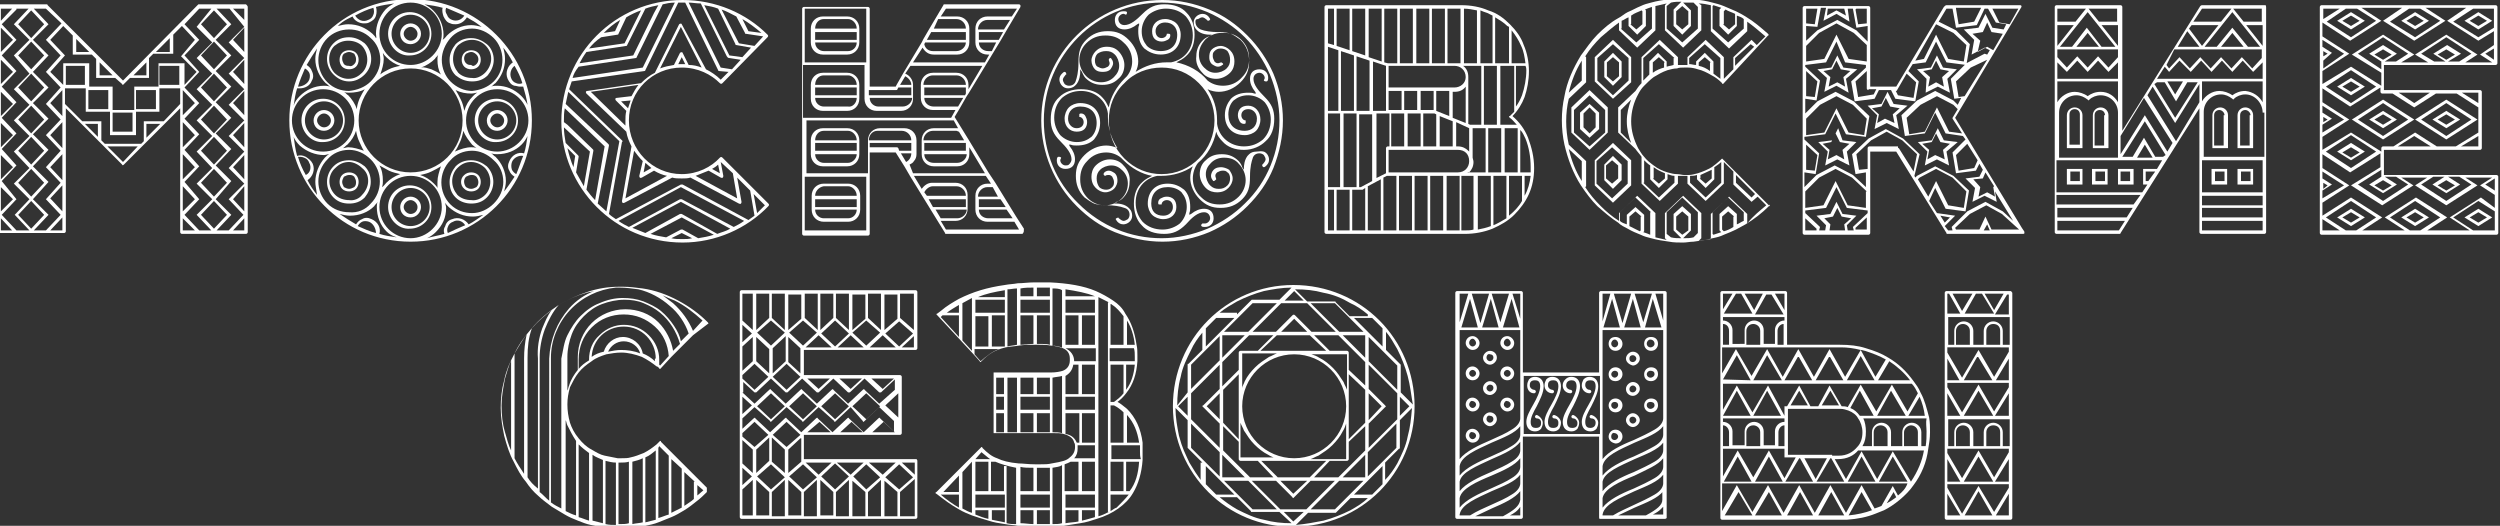
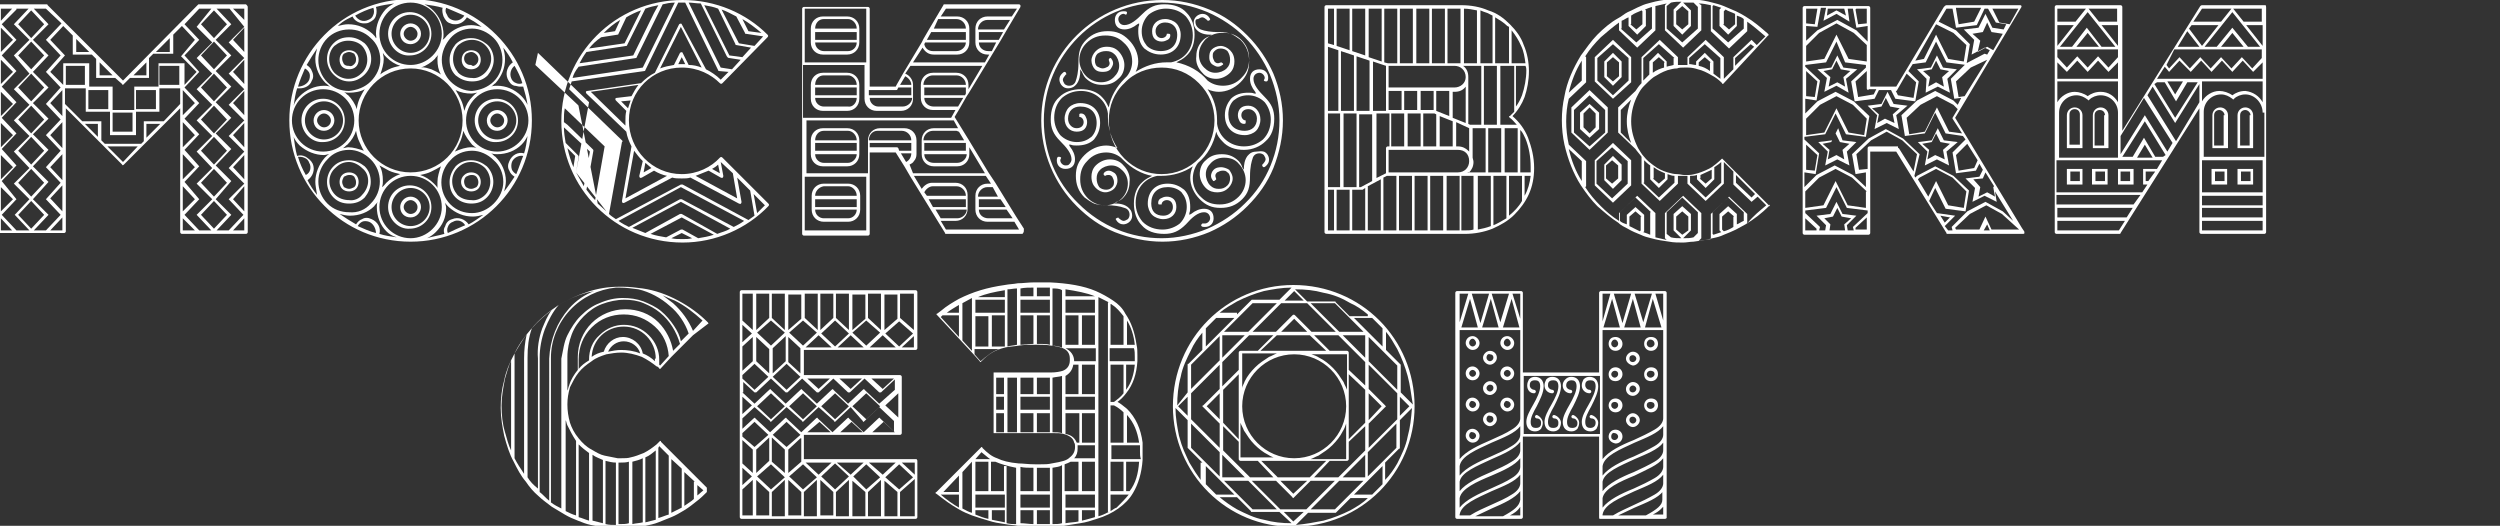
<svg xmlns="http://www.w3.org/2000/svg" version="1.1" id="Слой_1" x="0px" y="0px" viewBox="0 0 288.6 60.7" style="enable-background:new 0 0 288.6 60.7;" xml:space="preserve">
  <rect x="0" y="0" width="288.6" height="60.7" fill="#333333" stroke="none" />
  <style type="text/css">
	.st0{fill:#FFFFFF;}
</style>
  <g>
    <g>
      <path class="st0" d="M28.6,0.8v26c0,0.1-0.1,0.2-0.2,0.2H21c-0.1,0-0.2-0.1-0.2-0.2V12.5L14.3,19c-0.1,0.1-0.2,0.1-0.2,0l-6.5-6.5    v14.2c0,0.1-0.1,0.2-0.2,0.2h-7.4c-0.1,0-0.2-0.1-0.2-0.2v-26c0-0.1,0.1-0.2,0.2-0.2h5.4c0,0,0.1,0,0.1,0.1l8.7,8.7l8.6-8.7    c0,0,0.1-0.1,0.1-0.1h5.5C28.5,0.6,28.6,0.7,28.6,0.8z M0.1,1v1.4L1.4,1H0.1z M0.1,6l1.4-1.4L0.1,3.2V6z M0.1,9.7l1.4-1.4L0.1,6.9    V9.7z M0.1,13.4l1.4-1.4l-1.4-1.4V13.4z M0.1,17l1.4-1.4l-1.4-1.4V17z M0.1,20.7l1.4-1.4l-1.4-1.4V20.7z M0.1,24.4L1.5,23    l-1.4-1.4V24.4z M0.1,26.6h1.3l-1.3-1.4V26.6z M1.9,26.6h1.5l-1.7-1.8L3.4,23l-1.8-1.8l1.8-1.8l-1.8-1.9l1.8-1.8l-1.8-1.8l1.8-1.8    l-1.8-1.8l1.8-1.8L1.6,6.4l1.8-1.8L1.6,2.8L3.3,1H1.9l0,0.1L0.2,2.8l1.7,1.8L0.2,6.4l1.7,1.8l-1.7,1.8l1.7,1.8l-1.7,1.8l1.7,1.8    l-1.7,1.8l1.7,1.9l-1.7,1.8L1.9,23l-1.7,1.8L1.9,26.6C1.9,26.5,1.9,26.6,1.9,26.6z M2.1,2.8l1.5,1.6l1.5-1.6L3.6,1.2L2.1,2.8z     M2.1,6.4L3.6,8l1.5-1.6L3.6,4.8L2.1,6.4z M2.1,10.1l1.5,1.6l1.5-1.6L3.6,8.5L2.1,10.1z M2.1,13.8l1.5,1.6l1.5-1.6l-1.5-1.6    L2.1,13.8z M2.1,17.4L3.6,19l1.5-1.6l-1.5-1.6L2.1,17.4z M2.1,21.1l1.5,1.6l1.5-1.6l-1.5-1.6L2.1,21.1z M2.1,24.8l1.5,1.6l1.5-1.6    l-1.5-1.6L2.1,24.8z M5.3,1H3.9l1.7,1.8L3.8,4.6l1.8,1.8L3.8,8.3l1.8,1.8l-1.8,1.8l1.8,1.8l-1.8,1.8l1.8,1.8l-1.8,1.9l1.8,1.8    L3.8,23l1.8,1.8l-1.7,1.8h1.4L7,24.8l-1.7-1.8L7,21.1l-1.7-1.8L7,17.4l-1.7-1.8L7,13.8l-1.7-1.8L7,10.1L5.3,8.3L7,6.4L5.3,4.6    l1.8-1.9L5.3,1z M22.5,4.6L21,3L20,4v0v2.2h-2.3l-0.5,0.5V9H15l-0.7,0.7c0,0-0.1,0.1-0.1,0.1c0,0-0.1,0-0.1-0.1L13.3,9h-2.2V6.8    l-0.5-0.5H8.4V4.1L7.3,3L5.8,4.6l1.7,1.8L5.8,8.3l1.5,1.5V7.3h3V10h2.7v2.7h2.5V10h2.8V7.3h3v2.5l1.4-1.5l-1.8-1.8L22.5,4.6z     M5.8,11.9l1.4,1.5v-3L5.8,11.9z M5.8,15.6l1.4,1.5v-3L5.8,15.6z M5.8,19.3l1.4,1.5v-3L5.8,19.3z M5.8,22.9l1.4,1.5v-3L5.8,22.9z     M7.2,26.6v-1.5l-1.4,1.5H7.2z M20.8,12v-1.8h-2.4v2.7h-2.7v2.7h-3v-2.7H9.9v-2.7H7.5v1.8L9.5,14h2.2v2.2l0.4,0.4h4.2l0.3-0.3v0    V14h2.3L20.8,12z M9.8,9.9V7.6H7.6v2.2H9.8z M8.8,6h1.5L8.8,4.5V6z M11.3,14.3H9.8l1.5,1.5V14.3z M12.5,12.6v-2.2h-2.3v2.2H12.5z     M11.5,8.7H13l-1.5-1.5V8.7z M15.9,16.9h-3.5l1.8,1.8L15.9,16.9z M15.3,15.3V13H13v2.2H15.3z M15.4,8.7h1.5V7.2L15.4,8.7z     M18,12.6v-2.2h-2.3v2.2H18z M16.9,14.3v1.6l1.6-1.6H16.9z M18,6h1.6V4.4L18,6z M20.7,9.9V7.6h-2.3v2.2H20.7z M22.5,11.9l-1.4-1.5    v2.9L22.5,11.9z M22.5,15.6l-1.4-1.5v2.9L22.5,15.6z M22.5,19.3l-1.4-1.5v2.9L22.5,19.3z M22.5,23l-1.4-1.5v2.9L22.5,23z     M21.1,26.6h1.4l-1.4-1.4V26.6z M23,1L23,1L23,1l-1.7,1.8L23,4.6l-1.7,1.8L23,8.3l-1.7,1.8l1.7,1.8l-1.7,1.8l1.7,1.8l-1.7,1.8    l1.7,1.9l-1.7,1.8L23,23l-1.7,1.8l1.7,1.8h1.4l-1.7-1.8l1.8-1.8l-1.8-1.8l1.8-1.8l-1.8-1.9l1.8-1.8l-1.8-1.8l1.8-1.8l-1.8-1.8    l1.8-1.8l-1.8-1.8l1.8-1.8l-1.8-1.8L24.4,1H23z M26.2,2.8l-1.5-1.6l-1.5,1.6l1.5,1.6L26.2,2.8z M26.2,6.4l-1.5-1.6l-1.5,1.6    L24.7,8L26.2,6.4z M26.2,10.1l-1.5-1.6l-1.5,1.6l1.5,1.6L26.2,10.1z M26.2,13.8l-1.5-1.6l-1.5,1.6l1.5,1.6L26.2,13.8z M26.2,17.4    l-1.5-1.6l-1.5,1.6l1.5,1.6L26.2,17.4z M26.2,21.1l-1.5-1.6l-1.5,1.6l1.5,1.6L26.2,21.1z M26.2,24.8l-1.5-1.6l-1.5,1.6l1.5,1.6    L26.2,24.8z M26.4,26.6l1.7-1.8L26.4,23l1.8-1.8l-1.8-1.8l1.8-1.9l-1.8-1.8l1.8-1.8l-1.8-1.8l1.8-1.8l-1.8-1.8l1.8-1.8l-1.8-1.8    l1.8-1.8L26.5,1L26.4,1H25l1.7,1.8l-1.8,1.8l1.8,1.8l-1.8,1.8l1.8,1.8l-1.8,1.8l1.8,1.8l-1.8,1.8l1.8,1.8l-1.8,1.9l1.8,1.8    L24.9,23l1.8,1.8l-1.7,1.8H26.4z M28.2,3.2l-1.3,1.4L28.2,6V3.2z M28.2,6.9l-1.3,1.4l1.3,1.4V6.9z M28.2,10.5l-1.3,1.4l1.3,1.4    V10.5z M28.2,14.2l-1.3,1.4l1.3,1.4V14.2z M28.2,17.9l-1.3,1.4l1.3,1.4V17.9z M28.2,21.5L26.9,23l1.3,1.4V21.5z M28.2,26.6v-1.4    l-1.3,1.4H28.2z M28.2,1h-1.3l1.3,1.3V1z" />
      <path class="st0" d="M33.4,13.9c0-7.6,6.1-14,14-14c7.7,0,14,6.3,14,14c0,7.8-6.3,14-14,14C39.6,27.9,33.4,21.6,33.4,13.9z     M40.9,13.9c0-2-1.6-3.6-3.6-3.6c-2,0-3.6,1.6-3.6,3.6c0,2,1.6,3.6,3.6,3.6C39.3,17.5,40.9,15.9,40.9,13.9z M34.6,11.1    c0.7-0.7,1.7-1.2,2.8-1.2c0.2,0,0.4,0,0.7,0.1c-0.2-0.1-0.3-0.3-0.5-0.4c-0.7-0.7-1.2-1.7-1.2-2.8c0-0.4,0.1-0.8,0.2-1.2    c-0.4,0.6-0.8,1.2-1.2,1.9c0.3,0.2,0.5,0.4,0.6,0.7c0.2,0.4,0.2,0.8,0,1.1c-0.2,0.6-0.8,0.9-1.4,0.9c-0.1,0-0.2,0-0.3,0    c-0.2,0.6-0.3,1.3-0.4,2C34,11.8,34.3,11.4,34.6,11.1z M36.4,21c0-1,0.4-2,1.1-2.8c0.2-0.2,0.3-0.3,0.5-0.4    c-0.2,0-0.4,0.1-0.6,0.1c-1,0-2-0.4-2.8-1.1c-0.3-0.3-0.6-0.7-0.7-1c0.1,0.7,0.2,1.5,0.4,2.2c0.3-0.1,0.6-0.1,1,0.1    c0.3,0.2,0.6,0.4,0.8,0.8c0.3,0.7,0,1.5-0.6,1.9c0.3,0.6,0.7,1.2,1.1,1.7C36.5,21.8,36.4,21.4,36.4,21z M35.7,9.2    c0.1-0.3,0.1-0.6,0-0.8c-0.1-0.2-0.3-0.4-0.5-0.5c-0.3,0.7-0.6,1.4-0.8,2.1C34.9,10,35.5,9.7,35.7,9.2z M35.7,18.8    c-0.1-0.3-0.3-0.5-0.6-0.6c-0.2-0.1-0.5-0.1-0.7-0.1c0.2,0.7,0.5,1.4,0.9,2.1C35.8,20,36,19.3,35.7,18.8z M34.8,13.9    c0-1.4,1.1-2.5,2.5-2.5c1.4,0,2.5,1.1,2.5,2.5c0,1.4-1.1,2.5-2.5,2.5C36,16.5,34.8,15.3,34.8,13.9z M39.6,13.9    c0-1.2-1-2.2-2.2-2.2c-1.2,0-2.2,1-2.2,2.2c0,1.2,1,2.2,2.2,2.2C38.6,16.1,39.6,15.1,39.6,13.9z M36.2,13.9c0-0.6,0.5-1.2,1.2-1.2    c0.6,0,1.2,0.5,1.2,1.2c0,0.6-0.5,1.2-1.2,1.2C36.7,15.1,36.2,14.6,36.2,13.9z M38.2,13.9c0-0.4-0.4-0.8-0.8-0.8    c-0.4,0-0.8,0.4-0.8,0.8c0,0.4,0.4,0.8,0.8,0.8C37.8,14.7,38.2,14.4,38.2,13.9z M42.8,9.4c0.7-0.7,1.1-1.6,1.1-2.5    c0-1-0.4-1.9-1.1-2.5c-0.7-0.7-1.6-1-2.5-1c-1,0-1.9,0.4-2.5,1c-1.4,1.4-1.4,3.7,0,5.1c0.7,0.7,1.6,1,2.5,1    C41.2,10.4,42.1,10.1,42.8,9.4z M42.8,23.5c1.4-1.4,1.4-3.7,0-5.1c-0.7-0.7-1.6-1.1-2.5-1.1c-1,0-1.9,0.4-2.5,1.1    c-1.4,1.4-1.4,3.7,0,5.1c0.7,0.7,1.6,1,2.5,1C41.3,24.6,42.2,24.2,42.8,23.5z M38.5,8.6c-1-1-1-2.6,0-3.6c0.5-0.5,1.1-0.7,1.8-0.7    c0.7,0,1.3,0.3,1.8,0.7c1,1,1,2.6,0,3.6c-0.5,0.5-1.1,0.8-1.8,0.8C39.6,9.4,39,9.1,38.5,8.6z M38.5,22.8c-1-1-1-2.6,0-3.6    c0.5-0.5,1.1-0.7,1.8-0.7c0.7,0,1.3,0.3,1.8,0.7c0.5,0.5,0.7,1.1,0.7,1.8c0,0.7-0.3,1.3-0.7,1.8c-0.5,0.5-1.1,0.7-1.8,0.7    C39.6,23.5,39,23.3,38.5,22.8z M41.8,8.4c0.8-0.8,0.8-2.2,0-3.1c-0.4-0.4-1-0.6-1.6-0.6c-0.6,0-1.1,0.2-1.6,0.6    c-0.8,0.8-0.8,2.2,0,3.1c0.4,0.4,1,0.7,1.6,0.7C40.9,9.1,41.4,8.8,41.8,8.4z M41.8,22.5c0.4-0.4,0.7-1,0.7-1.6    c0-0.6-0.2-1.1-0.7-1.5c-0.4-0.4-1-0.7-1.5-0.7c-0.6,0-1.1,0.2-1.6,0.7c-0.9,0.8-0.9,2.2,0,3.1c0.4,0.4,1,0.6,1.6,0.6    C40.9,23.2,41.5,22.9,41.8,22.5z M44.6,26.7c-0.7-0.7-1.1-1.7-1.1-2.8c0-0.2,0-0.4,0.1-0.6c-0.1,0.2-0.3,0.3-0.4,0.5    c-0.7,0.7-1.7,1.1-2.8,1.1c-0.4,0-0.8-0.1-1.2-0.2c0.6,0.4,1.2,0.8,1.9,1.2c0.2-0.3,0.4-0.5,0.7-0.6c0.3-0.2,0.7-0.2,1.1,0    c0.7,0.3,1.1,1,0.9,1.7c0.6,0.2,1.3,0.3,2,0.4C45.2,27.2,44.9,27,44.6,26.7z M43.4,3.9c0-1,0.4-2,1.1-2.8c0.3-0.3,0.6-0.5,1-0.7    c-0.7,0.1-1.4,0.2-2.1,0.4c0.1,0.3,0.1,0.7,0,1c-0.1,0.4-0.4,0.6-0.8,0.8c-0.2,0.1-0.4,0.1-0.6,0.1c-0.5,0-1.1-0.3-1.3-0.8    c-0.2,0.1-0.4,0.2-0.6,0.3c-0.4,0.2-0.8,0.5-1.1,0.8c0.4-0.1,0.8-0.2,1.2-0.2c1.1,0,2,0.4,2.8,1.1c0.2,0.2,0.3,0.3,0.4,0.5    C43.5,4.4,43.4,4.1,43.4,3.9z M39.5,7.7c-0.2-0.2-0.3-0.5-0.3-0.8c0-0.3,0.1-0.6,0.3-0.8c0.2-0.2,0.5-0.3,0.8-0.3    c0.3,0,0.6,0.1,0.8,0.3c0.2,0.2,0.3,0.5,0.3,0.8c0,0.3-0.1,0.6-0.3,0.8C40.9,7.9,40.6,8,40.3,8C40,8,39.7,7.9,39.5,7.7z     M39.5,21.8c-0.2-0.2-0.3-0.5-0.3-0.8c0-0.3,0.1-0.6,0.3-0.8c0.2-0.2,0.5-0.3,0.8-0.3c0.3,0,0.6,0.1,0.8,0.3    c0.2,0.2,0.3,0.5,0.3,0.8c0,0.3-0.1,0.6-0.3,0.8c-0.2,0.2-0.5,0.3-0.8,0.3C40,22.1,39.7,22,39.5,21.8z M40.9,7.4    c0.2-0.2,0.2-0.4,0.2-0.6c0-0.2-0.1-0.4-0.2-0.6C40.7,6.1,40.5,6,40.3,6c-0.2,0-0.4,0.1-0.6,0.2c-0.2,0.2-0.2,0.4-0.2,0.6    c0,0.2,0.1,0.4,0.2,0.6c0.2,0.2,0.4,0.2,0.6,0.2C40.5,7.7,40.7,7.6,40.9,7.4z M40.9,21.6c0.2-0.2,0.2-0.4,0.2-0.6    c0-0.2-0.1-0.4-0.2-0.6c-0.2-0.2-0.4-0.2-0.6-0.2c-0.2,0-0.4,0.1-0.6,0.2c-0.1,0.2-0.2,0.4-0.2,0.6c0,0.2,0.1,0.4,0.2,0.6    c0.2,0.1,0.4,0.2,0.6,0.2C40.5,21.8,40.7,21.7,40.9,21.6z M41.5,11.4c0.2-0.4,0.4-0.8,0.6-1.1c-0.5,0.3-1.2,0.4-1.8,0.4    c-0.2,0-0.4,0-0.6-0.1c0.2,0.1,0.3,0.3,0.5,0.4c0.4,0.4,0.8,1,1,1.6C41.2,12.3,41.3,11.9,41.5,11.4z M41.5,16.4    c-0.2-0.4-0.3-0.8-0.4-1.3c-0.2,0.6-0.5,1.1-1,1.6c-0.2,0.1-0.3,0.3-0.5,0.4c0.2,0,0.4-0.1,0.6-0.1c0.6,0,1.2,0.2,1.8,0.4    C41.8,17.1,41.7,16.8,41.5,16.4z M43.1,1.7c0.1-0.2,0.1-0.5,0-0.8c-0.7,0.2-1.4,0.5-2.1,0.9c0.3,0.5,0.9,0.8,1.5,0.5    C42.8,2.2,43,2,43.1,1.7z M42.6,25.6c-0.3-0.1-0.6-0.1-0.8,0c-0.2,0.1-0.4,0.3-0.5,0.5c0.7,0.3,1.3,0.6,2.1,0.8    C43.4,26.4,43.1,25.8,42.6,25.6z M53.4,13.9c0-3.3-2.7-6-6-6c-3.4,0-6,2.8-6,6c0,3.3,2.7,6,6,6C50.7,19.9,53.4,17.3,53.4,13.9z     M51,3.9c0-2-1.6-3.6-3.6-3.6c-2,0-3.6,1.6-3.6,3.6c0,2,1.6,3.6,3.6,3.6C49.3,7.5,51,5.9,51,3.9z M44.9,8c0.4-0.2,0.8-0.3,1.3-0.4    c-0.6-0.2-1.1-0.5-1.6-1c-0.2-0.2-0.3-0.3-0.4-0.5c0,0.2,0.1,0.4,0.1,0.7c0,0.6-0.2,1.2-0.4,1.8C44.1,8.4,44.5,8.2,44.9,8z     M51,23.9c0-2-1.6-3.6-3.6-3.6c-2,0-3.6,1.6-3.6,3.6c0,2,1.6,3.6,3.6,3.6C49.3,27.5,51,25.9,51,23.9z M44.6,21.1    c0.4-0.4,1-0.8,1.6-1c-0.4-0.1-0.9-0.2-1.3-0.4c-0.4-0.2-0.7-0.4-1.1-0.6c0.3,0.5,0.4,1.1,0.4,1.8c0,0.2,0,0.4-0.1,0.7    C44.3,21.5,44.4,21.3,44.6,21.1z M44.8,3.9c0-1.4,1.1-2.5,2.5-2.5c1.4,0,2.5,1.1,2.5,2.5s-1.1,2.5-2.5,2.5    C46,6.5,44.8,5.3,44.8,3.9z M44.8,23.9c0-1.4,1.1-2.5,2.5-2.5c1.4,0,2.5,1.1,2.5,2.5c0,1.4-1.1,2.5-2.5,2.5    C46,26.5,44.8,25.3,44.8,23.9z M49.6,3.9c0-1.2-1-2.2-2.2-2.2c-1.2,0-2.2,1-2.2,2.2c0,1.2,1,2.2,2.2,2.2    C48.6,6.1,49.6,5.1,49.6,3.9z M49.6,23.9c0-1.2-1-2.2-2.2-2.2c-1.2,0-2.2,1-2.2,2.2c0,1.2,1,2.2,2.2,2.2    C48.6,26.1,49.6,25.1,49.6,23.9z M46.2,3.9c0-0.6,0.5-1.2,1.2-1.2c0.6,0,1.2,0.5,1.2,1.2S48,5.1,47.4,5.1    C46.7,5.1,46.2,4.6,46.2,3.9z M46.2,23.9c0-0.6,0.5-1.2,1.2-1.2c0.6,0,1.2,0.5,1.2,1.2c0,0.6-0.5,1.2-1.2,1.2    C46.7,25.1,46.2,24.6,46.2,23.9z M48.2,3.9c0-0.4-0.4-0.8-0.8-0.8c-0.4,0-0.8,0.4-0.8,0.8s0.4,0.8,0.8,0.8    C47.8,4.7,48.2,4.4,48.2,3.9z M48.2,23.9c0-0.4-0.4-0.8-0.8-0.8c-0.4,0-0.8,0.4-0.8,0.8c0,0.4,0.4,0.8,0.8,0.8    C47.8,24.7,48.2,24.4,48.2,23.9z M50.5,6.9c0-0.2,0-0.4,0.1-0.6c-0.1,0.2-0.3,0.3-0.4,0.5c-0.4,0.4-1,0.8-1.6,1    C49,7.7,49.4,7.9,49.8,8c0.4,0.2,0.7,0.3,1.1,0.6C50.6,8.1,50.5,7.5,50.5,6.9z M50.5,21c0-0.6,0.2-1.2,0.4-1.8    c-0.3,0.2-0.7,0.4-1.1,0.6c-0.4,0.2-0.8,0.3-1.3,0.4c0.6,0.2,1.1,0.5,1.6,1c0.2,0.2,0.3,0.3,0.4,0.5C50.5,21.4,50.5,21.2,50.5,21z     M51.6,4.1c0.7-0.7,1.7-1.2,2.8-1.2c0.4,0,0.8,0.1,1.2,0.2c-0.4-0.3-0.8-0.6-1.2-0.8L53.9,2c-0.3,0.5-0.8,0.8-1.3,0.8    c-0.2,0-0.4,0-0.6-0.1c-0.4-0.1-0.6-0.4-0.8-0.8c-0.1-0.3-0.2-0.7-0.1-1c-0.7-0.2-1.4-0.3-2.1-0.4c0.4,0.2,0.7,0.4,1,0.7    c0.7,0.7,1.2,1.7,1.2,2.8c0,0.2,0,0.4-0.1,0.6C51.4,4.4,51.5,4.2,51.6,4.1z M51.3,27c-0.1-0.3-0.1-0.6,0.1-0.9    c0.1-0.4,0.4-0.7,0.8-0.8c0.7-0.3,1.5,0,1.9,0.6c0.6-0.3,1.1-0.7,1.7-1.1c-0.4,0.1-0.8,0.2-1.2,0.2c-1.1,0-2-0.4-2.8-1.1    c-0.2-0.2-0.3-0.3-0.4-0.5c0,0.2,0.1,0.4,0.1,0.6c0,1.1-0.4,2-1.2,2.8c-0.3,0.3-0.6,0.5-1,0.7C49.9,27.3,50.6,27.2,51.3,27z     M57,9.4c0.7-0.7,1-1.6,1-2.5c0-1-0.4-1.9-1-2.5c-0.7-0.7-1.6-1.1-2.5-1.1c-1,0-1.9,0.4-2.5,1.1s-1,1.6-1,2.5c0,1,0.4,1.9,1,2.5    c0.7,0.7,1.6,1.1,2.5,1.1C55.4,10.4,56.3,10.1,57,9.4z M57,23.5c0.7-0.7,1.1-1.6,1.1-2.5c0-1-0.4-1.9-1.1-2.5    c-0.7-0.7-1.6-1.1-2.5-1.1c-1,0-1.9,0.4-2.5,1.1c-1.4,1.4-1.4,3.7,0,5.1c0.7,0.7,1.6,1,2.5,1C55.4,24.6,56.3,24.2,57,23.5z     M53.6,1.8c-0.7-0.3-1.4-0.6-2.1-0.9c-0.1,0.3-0.1,0.5,0.1,0.8c0.1,0.3,0.3,0.5,0.6,0.6C52.7,2.5,53.3,2.3,53.6,1.8z M53.7,26    c-0.3-0.5-0.9-0.7-1.4-0.4c-0.3,0.1-0.5,0.3-0.6,0.6c-0.1,0.2-0.1,0.5,0,0.7C52.3,26.6,53,26.3,53.7,26z M52.6,8.7    c-0.5-0.5-0.7-1.1-0.7-1.8c0-0.7,0.3-1.3,0.7-1.8c0.5-0.5,1.1-0.7,1.8-0.7c0.7,0,1.3,0.3,1.8,0.7C56.7,5.5,57,6.2,57,6.9    c0,0.7-0.3,1.3-0.7,1.8c-0.5,0.5-1.1,0.7-1.8,0.7C53.7,9.4,53.1,9.1,52.6,8.7z M52.6,22.8c-0.5-0.5-0.7-1.1-0.7-1.8    c0-0.7,0.3-1.3,0.7-1.8c0.5-0.5,1.1-0.7,1.8-0.7c0.7,0,1.3,0.3,1.8,0.7c1,1,1,2.6,0,3.6c-0.5,0.5-1.1,0.7-1.8,0.7    C53.8,23.5,53.1,23.3,52.6,22.8z M56,8.4c0.4-0.4,0.7-1,0.7-1.6c0-0.6-0.2-1.1-0.7-1.6c-0.4-0.4-1-0.6-1.5-0.6    c-0.6,0-1.1,0.2-1.6,0.6c-0.4,0.4-0.6,1-0.6,1.6c0,0.6,0.2,1.1,0.6,1.6c0.4,0.4,1,0.6,1.6,0.6C55,9.1,55.6,8.8,56,8.4z M56,22.5    c0.8-0.8,0.8-2.2,0-3.1c-0.4-0.4-1-0.7-1.6-0.7c-0.6,0-1.1,0.2-1.6,0.7c-0.4,0.4-0.6,1-0.6,1.5c0,0.6,0.2,1.1,0.6,1.6    c0.4,0.4,1,0.6,1.6,0.6C55,23.2,55.6,22.9,56,22.5z M54.6,11.1c0.2-0.2,0.3-0.3,0.5-0.4c-0.2,0-0.4,0.1-0.7,0.1    c-0.6,0-1.2-0.1-1.8-0.4c0.2,0.3,0.4,0.7,0.6,1.1c0.2,0.4,0.3,0.8,0.4,1.3C53.8,12.1,54.1,11.6,54.6,11.1z M54.4,17    c0.2,0,0.4,0,0.6,0.1l-0.5-0.4c-0.4-0.5-0.8-1-1-1.6c-0.1,0.4-0.2,0.9-0.4,1.3c-0.2,0.4-0.3,0.7-0.6,1.1    C53.2,17.2,53.8,17,54.4,17z M53.6,7.7c-0.4-0.4-0.4-1.2,0-1.6c0.2-0.2,0.5-0.3,0.8-0.3c0.3,0,0.6,0.1,0.8,0.3    c0.4,0.4,0.4,1.2,0,1.6C55,7.9,54.7,8,54.4,8C54.1,8,53.8,7.9,53.6,7.7z M53.6,21.8c-0.5-0.4-0.5-1.2,0-1.6    c0.2-0.2,0.5-0.3,0.8-0.3c0.3,0,0.6,0.1,0.8,0.3c0.4,0.4,0.4,1.2,0,1.6c-0.2,0.2-0.5,0.3-0.8,0.3C54.1,22.1,53.8,22,53.6,21.8z     M55,7.4c0.3-0.3,0.3-0.8,0-1.1C54.8,6.1,54.6,6,54.4,6c-0.2,0-0.4,0.1-0.6,0.2c-0.3,0.3-0.3,0.8,0,1.1c0.2,0.2,0.4,0.2,0.6,0.2    C54.6,7.7,54.8,7.6,55,7.4z M55,21.6c0.3-0.3,0.3-0.8,0-1.2c-0.2-0.2-0.4-0.2-0.6-0.2c-0.2,0-0.4,0.1-0.6,0.2    c-0.3,0.3-0.3,0.8,0,1.2c0.2,0.1,0.3,0.2,0.6,0.2C54.6,21.8,54.8,21.7,55,21.6z M61,13.9c0-2-1.6-3.6-3.6-3.6    c-2,0-3.6,1.6-3.6,3.6c0,2,1.6,3.6,3.6,3.6C59.3,17.5,61,15.9,61,13.9z M54.8,13.9c0-1.4,1.1-2.5,2.5-2.5c1.4,0,2.5,1.1,2.5,2.5    c0,1.4-1.1,2.5-2.5,2.5C56,16.5,54.8,15.3,54.8,13.9z M59.6,13.9c0-1.2-1-2.2-2.2-2.2c-1.2,0-2.2,1-2.2,2.2c0,1.2,1,2.2,2.2,2.2    C58.6,16.1,59.6,15.1,59.6,13.9z M56.2,13.9c0-0.6,0.5-1.2,1.2-1.2c0.6,0,1.2,0.5,1.2,1.2c0,0.6-0.5,1.2-1.2,1.2    C56.7,15.1,56.2,14.6,56.2,13.9z M58.2,13.9c0-0.4-0.4-0.8-0.8-0.8c-0.4,0-0.8,0.4-0.8,0.8c0,0.4,0.4,0.8,0.8,0.8    C57.8,14.7,58.2,14.4,58.2,13.9z M60.4,10C60.3,10,60.2,10,60,10c-0.2,0-0.4-0.1-0.6-0.1c-0.4-0.1-0.6-0.4-0.8-0.8    c-0.3-0.7,0-1.5,0.6-1.9c-0.3-0.6-0.7-1.2-1.1-1.7c0.1,0.4,0.2,0.8,0.2,1.3c0,1.1-0.4,2-1.1,2.8c-0.2,0.1-0.3,0.3-0.5,0.4    c0.2-0.1,0.4-0.1,0.7-0.1c1,0,2,0.4,2.8,1.2c0.3,0.3,0.5,0.6,0.7,1C60.8,11.4,60.6,10.7,60.4,10z M59.4,20.4    c-0.3-0.2-0.5-0.4-0.6-0.7c-0.2-0.3-0.2-0.7,0-1.1c0.3-0.7,1-1.1,1.7-0.9c0.2-0.6,0.3-1.3,0.4-2c-0.2,0.4-0.4,0.7-0.7,1    c-0.7,0.7-1.7,1.1-2.8,1.1c-0.2,0-0.4,0-0.7-0.1c0.2,0.1,0.3,0.3,0.5,0.4c0.7,0.7,1.2,1.7,1.2,2.8c0,0.4-0.1,0.8-0.2,1.2    C58.6,21.6,59,21,59.4,20.4z M59.4,7.6C59,7.9,58.8,8.5,59,9c0.1,0.3,0.3,0.5,0.6,0.6c0.2,0.1,0.5,0.1,0.7,0    C60.1,8.9,59.8,8.3,59.4,7.6z M60.4,18c-0.5-0.1-1.1,0.2-1.3,0.7c-0.1,0.3-0.1,0.6,0,0.9c0.1,0.2,0.3,0.4,0.5,0.5    C59.9,19.4,60.1,18.7,60.4,18z" />
-       <path class="st0" d="M78.8,28c-7.8,0-14-6.3-14-14c0-7.7,6.2-14,14-14c3.8,0,7.3,1.5,9.8,4c0.1,0.1,0.1,0.2,0,0.3l-5.2,5.3    c-0.1,0.1-0.2,0.1-0.3,0c-1-1-2.5-1.8-4.4-1.8c-3.4,0-6.1,2.7-6.1,6.1c0,3.4,2.7,6.2,6.1,6.2c1.8,0,3.4-0.8,4.4-1.9    c0.1-0.1,0.2-0.1,0.3,0l5.3,5.3c0.1,0.1,0.1,0.2,0,0.3C86.2,26.4,82.6,28,78.8,28z M67.7,21.9c0.3,0.4,0.6,0.8,1,1.2l1.1-6.2    l-4.6-4.4c-0.1,0.5-0.1,0.9-0.1,1.4v0.2l0.4,0.3l2.9,2.8c0.1,0.1,0.1,0.1,0.1,0.2L67.7,21.9z M66.5,19.9c0.3,0.5,0.6,1.1,0.9,1.6    l0.7-4l-3-2.8c0,0.6,0.1,1.2,0.2,1.8l1.4,1.4c0.1,0.1,0.1,0.1,0.1,0.2L66.5,19.9z M70,24.4l1.5-8.1l-5.9-5.7    c-0.1,0.5-0.2,0.9-0.3,1.4l4.9,4.6c0.1,0.1,0.1,0.1,0.1,0.2L69,23.5C69.3,23.8,69.7,24.1,70,24.4z M65.5,17.1    c0.2,0.8,0.4,1.5,0.7,2.2l0.2-1.3L65.5,17.1z M70.3,24.7c0.2,0.2,0.5,0.4,0.8,0.6l7.5-4c0.1,0,0.1,0,0.2,0l7.6,4.1l0.7-0.5    l-0.5-2.9l-1.5-1.5l0.5,2.8c0,0.2-0.1,0.3-0.3,0.2l-5.6-3c-0.3,0.1-0.6,0.1-1,0.1c-0.4,0-0.8,0-1.1-0.1l-5.5,2.9    c-0.2,0.1-0.3,0-0.3-0.2l1.1-6.3c-0.3-0.6-0.5-1.1-0.6-1.7l-4.6-4.4c-0.1-0.1-0.1-0.3,0.1-0.3l6.2-0.9c0.5-0.5,1-0.9,1.6-1.2    l2.8-5.6c0.1-0.1,0.3-0.1,0.3,0L81.5,8c0.6,0.3,1.2,0.7,1.7,1.2l0.9-0.9L83,8.2c-0.1,0-0.1-0.1-0.1-0.1l-3.8-7.8h-0.3    c-0.2,0-0.3,0-0.5,0l-3.8,7.8c0,0.1-0.1,0.1-0.1,0.1l-8.4,1.2c-0.1,0.3-0.2,0.6-0.3,0.9l6.1,5.9c0.1,0.1,0.1,0.1,0,0.2L70.3,24.7z     M66.1,9l8.1-1.2l3.7-7.5c-0.5,0-1,0.1-1.4,0.2l-3,6.1c0,0.1-0.1,0.1-0.1,0.1l-6.6,1C66.4,8.2,66.2,8.6,66.1,9z M66.9,7.3l6.2-0.9    l2.4-4.9L76,0.6c-0.5,0.1-1,0.2-1.5,0.4l-2.1,4.2c0,0.1-0.1,0.1-0.1,0.1L67.7,6C67.4,6.4,67.1,6.9,66.9,7.3z M68,5.6L72.1,5    l1.9-3.8c-0.6,0.2-1.2,0.5-1.7,0.8l-0.9,1.9c0,0.1-0.1,0.1-0.1,0.1l-1.9,0.3C68.8,4.7,68.4,5.1,68,5.6z M73.7,9.8l-5.5,0.8l4,3.9    c0-0.2,0-0.4,0-0.6c0-0.3,0-0.7,0.1-1.1l-1.2-1.2c-0.1-0.1-0.1-0.3,0.1-0.3l1.7-0.2C73.1,10.7,73.4,10.2,73.7,9.8z M71.6,2.3    c-0.7,0.4-1.3,0.9-1.9,1.5L71,3.6L71.6,2.3z M84.7,26.2c0.4-0.2,0.8-0.4,1.2-0.7l-7.3-3.9l-7.2,3.9c0.4,0.3,0.8,0.5,1.2,0.7    l5.9-3.2c0.1,0,0.1,0,0.2,0L84.7,26.2z M71.7,11.7l0.8,0.8c0.1-0.3,0.2-0.6,0.3-0.9L71.7,11.7z M74.2,18.6c-0.4-0.4-0.7-0.8-1-1.2    l-1,5.5l4.8-2.6c-0.5-0.1-1-0.3-1.5-0.6l-1.4,0.8c-0.2,0.1-0.3,0-0.3-0.2L74.2,18.6z M82.8,27c0.5-0.2,1-0.3,1.5-0.6l-5.7-3.1    l-5.6,3c0.5,0.2,1,0.4,1.5,0.6l4-2.2c0.1,0,0.1,0,0.2,0L82.8,27z M74.3,19.9l0.9-0.5c-0.2-0.2-0.5-0.4-0.7-0.6L74.3,19.9z     M78.8,26.5l1.8,1c0.6-0.1,1.2-0.2,1.8-0.4l-3.7-2l-3.6,1.9c0.6,0.2,1.2,0.3,1.8,0.4l1.7-0.9C78.7,26.5,78.7,26.5,78.8,26.5z     M81,7.8l-2.4-4.7l-2.4,4.8c0.5-0.2,1-0.3,1.6-0.4l0.7-1.4c0.1-0.1,0.3-0.1,0.3,0l0.7,1.4C80,7.5,80.5,7.6,81,7.8z M78.8,27.6    c0.4,0,0.7,0,1.1-0.1l-1.2-0.6l-1.2,0.6C77.9,27.6,78.3,27.6,78.8,27.6z M79.1,7.4l-0.4-0.8l-0.4,0.8C78.5,7.4,78.8,7.4,79.1,7.4z     M79.5,0.3l3.7,7.5L84.5,8l1-1.1l-1.3-0.2c-0.2,0-0.2-0.1-0.3-0.2l-3-6.1C80.4,0.4,79.9,0.3,79.5,0.3z M83.2,18.7l0.3,1.6    c0,0.2-0.1,0.3-0.3,0.2l-1.4-0.8c-0.5,0.2-1,0.4-1.5,0.6l4.8,2.6L84.6,20L83.2,18.7L83.2,18.7z M81.3,0.6L81.3,0.6l2.9,5.8    l0.8,0.1l0.7,0.1l1-1.1l-1.7-0.3c-0.1,0-0.1,0-0.1-0.1c0,0,0,0,0,0L82.9,1C82.4,0.8,81.9,0.7,81.3,0.6z M82.2,19.5l0.9,0.5l-0.2-1    C82.7,19.2,82.4,19.4,82.2,19.5z M85.3,5l1.8,0.3l1-1.1l-2-0.3c-0.1,0-0.1,0-0.1-0.1l-1-1.9c-0.6-0.3-1.1-0.6-1.7-0.8L85.3,5z     M85.7,2.2l0.7,1.4l1.5,0.2C87.2,3.2,86.4,2.6,85.7,2.2z M88.3,23.7L87,22.4l0.4,2.2C87.7,24.3,88,24,88.3,23.7z" />
+       <path class="st0" d="M78.8,28c-7.8,0-14-6.3-14-14c0-7.7,6.2-14,14-14c3.8,0,7.3,1.5,9.8,4c0.1,0.1,0.1,0.2,0,0.3l-5.2,5.3    c-0.1,0.1-0.2,0.1-0.3,0c-1-1-2.5-1.8-4.4-1.8c-3.4,0-6.1,2.7-6.1,6.1c0,3.4,2.7,6.2,6.1,6.2c1.8,0,3.4-0.8,4.4-1.9    c0.1-0.1,0.2-0.1,0.3,0l5.3,5.3c0.1,0.1,0.1,0.2,0,0.3C86.2,26.4,82.6,28,78.8,28z M67.7,21.9c0.3,0.4,0.6,0.8,1,1.2l1.1-6.2    l-4.6-4.4c-0.1,0.5-0.1,0.9-0.1,1.4v0.2l0.4,0.3l2.9,2.8c0.1,0.1,0.1,0.1,0.1,0.2L67.7,21.9z M66.5,19.9c0.3,0.5,0.6,1.1,0.9,1.6    l0.7-4l-3-2.8c0,0.6,0.1,1.2,0.2,1.8l1.4,1.4c0.1,0.1,0.1,0.1,0.1,0.2L66.5,19.9z l1.5-8.1l-5.9-5.7    c-0.1,0.5-0.2,0.9-0.3,1.4l4.9,4.6c0.1,0.1,0.1,0.1,0.1,0.2L69,23.5C69.3,23.8,69.7,24.1,70,24.4z M65.5,17.1    c0.2,0.8,0.4,1.5,0.7,2.2l0.2-1.3L65.5,17.1z M70.3,24.7c0.2,0.2,0.5,0.4,0.8,0.6l7.5-4c0.1,0,0.1,0,0.2,0l7.6,4.1l0.7-0.5    l-0.5-2.9l-1.5-1.5l0.5,2.8c0,0.2-0.1,0.3-0.3,0.2l-5.6-3c-0.3,0.1-0.6,0.1-1,0.1c-0.4,0-0.8,0-1.1-0.1l-5.5,2.9    c-0.2,0.1-0.3,0-0.3-0.2l1.1-6.3c-0.3-0.6-0.5-1.1-0.6-1.7l-4.6-4.4c-0.1-0.1-0.1-0.3,0.1-0.3l6.2-0.9c0.5-0.5,1-0.9,1.6-1.2    l2.8-5.6c0.1-0.1,0.3-0.1,0.3,0L81.5,8c0.6,0.3,1.2,0.7,1.7,1.2l0.9-0.9L83,8.2c-0.1,0-0.1-0.1-0.1-0.1l-3.8-7.8h-0.3    c-0.2,0-0.3,0-0.5,0l-3.8,7.8c0,0.1-0.1,0.1-0.1,0.1l-8.4,1.2c-0.1,0.3-0.2,0.6-0.3,0.9l6.1,5.9c0.1,0.1,0.1,0.1,0,0.2L70.3,24.7z     M66.1,9l8.1-1.2l3.7-7.5c-0.5,0-1,0.1-1.4,0.2l-3,6.1c0,0.1-0.1,0.1-0.1,0.1l-6.6,1C66.4,8.2,66.2,8.6,66.1,9z M66.9,7.3l6.2-0.9    l2.4-4.9L76,0.6c-0.5,0.1-1,0.2-1.5,0.4l-2.1,4.2c0,0.1-0.1,0.1-0.1,0.1L67.7,6C67.4,6.4,67.1,6.9,66.9,7.3z M68,5.6L72.1,5    l1.9-3.8c-0.6,0.2-1.2,0.5-1.7,0.8l-0.9,1.9c0,0.1-0.1,0.1-0.1,0.1l-1.9,0.3C68.8,4.7,68.4,5.1,68,5.6z M73.7,9.8l-5.5,0.8l4,3.9    c0-0.2,0-0.4,0-0.6c0-0.3,0-0.7,0.1-1.1l-1.2-1.2c-0.1-0.1-0.1-0.3,0.1-0.3l1.7-0.2C73.1,10.7,73.4,10.2,73.7,9.8z M71.6,2.3    c-0.7,0.4-1.3,0.9-1.9,1.5L71,3.6L71.6,2.3z M84.7,26.2c0.4-0.2,0.8-0.4,1.2-0.7l-7.3-3.9l-7.2,3.9c0.4,0.3,0.8,0.5,1.2,0.7    l5.9-3.2c0.1,0,0.1,0,0.2,0L84.7,26.2z M71.7,11.7l0.8,0.8c0.1-0.3,0.2-0.6,0.3-0.9L71.7,11.7z M74.2,18.6c-0.4-0.4-0.7-0.8-1-1.2    l-1,5.5l4.8-2.6c-0.5-0.1-1-0.3-1.5-0.6l-1.4,0.8c-0.2,0.1-0.3,0-0.3-0.2L74.2,18.6z M82.8,27c0.5-0.2,1-0.3,1.5-0.6l-5.7-3.1    l-5.6,3c0.5,0.2,1,0.4,1.5,0.6l4-2.2c0.1,0,0.1,0,0.2,0L82.8,27z M74.3,19.9l0.9-0.5c-0.2-0.2-0.5-0.4-0.7-0.6L74.3,19.9z     M78.8,26.5l1.8,1c0.6-0.1,1.2-0.2,1.8-0.4l-3.7-2l-3.6,1.9c0.6,0.2,1.2,0.3,1.8,0.4l1.7-0.9C78.7,26.5,78.7,26.5,78.8,26.5z     M81,7.8l-2.4-4.7l-2.4,4.8c0.5-0.2,1-0.3,1.6-0.4l0.7-1.4c0.1-0.1,0.3-0.1,0.3,0l0.7,1.4C80,7.5,80.5,7.6,81,7.8z M78.8,27.6    c0.4,0,0.7,0,1.1-0.1l-1.2-0.6l-1.2,0.6C77.9,27.6,78.3,27.6,78.8,27.6z M79.1,7.4l-0.4-0.8l-0.4,0.8C78.5,7.4,78.8,7.4,79.1,7.4z     M79.5,0.3l3.7,7.5L84.5,8l1-1.1l-1.3-0.2c-0.2,0-0.2-0.1-0.3-0.2l-3-6.1C80.4,0.4,79.9,0.3,79.5,0.3z M83.2,18.7l0.3,1.6    c0,0.2-0.1,0.3-0.3,0.2l-1.4-0.8c-0.5,0.2-1,0.4-1.5,0.6l4.8,2.6L84.6,20L83.2,18.7L83.2,18.7z M81.3,0.6L81.3,0.6l2.9,5.8    l0.8,0.1l0.7,0.1l1-1.1l-1.7-0.3c-0.1,0-0.1,0-0.1-0.1c0,0,0,0,0,0L82.9,1C82.4,0.8,81.9,0.7,81.3,0.6z M82.2,19.5l0.9,0.5l-0.2-1    C82.7,19.2,82.4,19.4,82.2,19.5z M85.3,5l1.8,0.3l1-1.1l-2-0.3c-0.1,0-0.1,0-0.1-0.1l-1-1.9c-0.6-0.3-1.1-0.6-1.7-0.8L85.3,5z     M85.7,2.2l0.7,1.4l1.5,0.2C87.2,3.2,86.4,2.6,85.7,2.2z M88.3,23.7L87,22.4l0.4,2.2C87.7,24.3,88,24,88.3,23.7z" />
      <path class="st0" d="M118.1,26.9c0,0.1-0.1,0.1-0.2,0.1h-8.7c-0.1,0-0.1,0-0.1-0.1l-0.8-1.3l-1.6-2.6l-1.6-2.6l-0.7-1.2l-1-1.6h-3    v9.4c0,0.1-0.1,0.2-0.2,0.2h-7.4c-0.1,0-0.2-0.1-0.2-0.2v-26c0-0.1,0.1-0.2,0.2-0.2h7.4c0.1,0,0.2,0.1,0.2,0.2V10h3l0.1-0.2    l0.8-1.4l2.1-3.5l0.2-0.4l0.7-1.2l1.6-2.7c0-0.1,0.1-0.1,0.1-0.1h8.6c0.1,0,0.1,0,0.2,0.1c0,0.1,0,0.1,0,0.2l-1.6,2.7l-0.7,1.2    l-3.7,6.1l-0.2,0.3l-0.8,1.4l-0.6,1v0l1.6,2.6l0,0l2.3,3.8l0.8,1.2l1.6,2.6l0.8,1.3l0.9,1.4C118.2,26.7,118.2,26.8,118.1,26.9z     M92.9,7.2h7.1V1h-7.1V7.2z M92.9,13.6h16.9l0.5-0.9h-2.6c-0.8,0-1.4-0.6-1.4-1.4V9.8c0-0.8,0.6-1.4,1.4-1.4h2.7    c0.8,0,1.4,0.6,1.4,1.4v0.5l1.6-2.7h-8.3l-0.6,0.9c0.5,0.2,0.9,0.7,0.9,1.3v1.6c0,0.8-0.6,1.4-1.4,1.4h-2.8    c-0.8,0-1.4-0.6-1.4-1.4v-1V7.5h-7.1V13.6z M105.4,20h8.3l-1.8-3v0.8c0,0.8-0.6,1.4-1.4,1.4h-2.7c-0.8,0-1.4-0.6-1.4-1.4v-1.6    c0-0.8,0.6-1.4,1.4-1.4h2.7h0.1l-0.5-0.9h-17V20h7.1v-2.9h0v-0.9c0-0.8,0.6-1.4,1.4-1.4h2.8c0.8,0,1.4,0.6,1.4,1.4v1.6    c0,0.3-0.1,0.6-0.3,0.8c-0.1,0.2-0.3,0.3-0.5,0.4L105.4,20z M100,20.4h-7.1v6.2h7.1V20.4z M99.2,3.3v1.6c0,0.8-0.6,1.4-1.4,1.4    h-2.8c-0.8,0-1.4-0.6-1.4-1.4V3.3c0-0.8,0.6-1.4,1.4-1.4h2.8C98.6,1.9,99.2,2.5,99.2,3.3z M99.2,9.8v1.6c0,0.8-0.6,1.4-1.4,1.4    h-2.8c-0.8,0-1.4-0.6-1.4-1.4V9.8c0-0.8,0.6-1.4,1.4-1.4h2.8C98.6,8.4,99.2,9,99.2,9.8z M99.2,16.2v1.6c0,0.8-0.6,1.4-1.4,1.4    h-2.8c-0.8,0-1.4-0.6-1.4-1.4v-1.6c0-0.8,0.6-1.4,1.4-1.4h2.8C98.6,14.8,99.2,15.4,99.2,16.2z M93.7,24.2v-1.6    c0-0.8,0.6-1.4,1.4-1.4h2.8c0.8,0,1.4,0.6,1.4,1.4v1.6c0,0.8-0.6,1.4-1.4,1.4h-2.8C94.3,25.6,93.7,25,93.7,24.2z M98.9,3.3    c0-0.6-0.5-1.1-1-1.1h-2.8c-0.6,0-1,0.5-1,1.1H98.9z M98.9,3.7h-4.8v0.9h4.8V3.7z M98.9,4.9h-4.8c0,0.6,0.5,1,1,1h2.8    C98.4,5.9,98.9,5.5,98.9,4.9z M98.9,9.8c0-0.6-0.5-1.1-1-1.1h-2.8c-0.6,0-1,0.5-1,1.1H98.9z M98.9,10.1h-4.8V11h4.8V10.1z     M98.9,11.3h-4.8c0,0.6,0.5,1,1,1h2.8C98.4,12.4,98.9,11.9,98.9,11.3z M98.9,16.2c0-0.6-0.5-1.1-1-1.1h-2.8c-0.6,0-1,0.5-1,1.1    H98.9z M98.9,16.5h-4.8v0.9h4.8V16.5z M98.9,17.8h-4.8c0,0.6,0.5,1,1,1h2.8C98.4,18.8,98.9,18.3,98.9,17.8z M94.1,22.6h4.8    c0-0.6-0.5-1.1-1-1.1h-2.8C94.5,21.6,94.1,22.1,94.1,22.6z M94.1,23.9h4.8V23h-4.8V23.9z M94.1,24.2c0,0.6,0.5,1,1,1h2.8    c0.6,0,1-0.5,1-1H94.1z M100.4,11h4.8v-0.9h-1.5l-0.1,0.2c0,0.1-0.1,0.1-0.2,0.1h-3.1V11z M100.4,11.3c0,0.6,0.5,1,1,1h2.8    c0.6,0,1.1-0.5,1.1-1H100.4z M105.2,16.2c0-0.6-0.5-1.1-1.1-1.1h-2.8c-0.6,0-1,0.5-1,1.1H105.2z M103.8,17.4h1.4v-0.9h-4.8v0.5    h3.1c0.1,0,0.1,0,0.2,0.1L103.8,17.4z M103.9,9.8h1.3c0-0.4-0.3-0.8-0.7-1L103.9,9.8z M104.6,18.7c0.4-0.2,0.6-0.6,0.6-1H104    L104.6,18.7z M105.4,7.2h8.3l0.5-0.9H114c-0.8,0-1.4-0.6-1.4-1.4V3.3c0-0.8,0.6-1.4,1.4-1.4h2.7h0.1l0.6-0.9h-8.2l-0.6,0.9h1.9    c0.8,0,1.4,0.6,1.4,1.4v1.6c0,0.8-0.6,1.4-1.4,1.4h-2.7c-0.6,0-1-0.3-1.3-0.8L105.4,7.2z M117.7,26.6l-0.6-1c-0.1,0-0.2,0-0.3,0    H114c-0.8,0-1.4-0.6-1.4-1.4v-1.6c0-0.8,0.6-1.4,1.4-1.4h0.4l-0.6-0.9h-8.3l0.9,1.5c0.3-0.4,0.7-0.7,1.2-0.7h2.7    c0.8,0,1.4,0.6,1.4,1.4v1.6c0,0.8-0.6,1.4-1.4,1.4h-1.7l0.6,1H117.7z M111.5,9.8c0-0.6-0.5-1.1-1.1-1.1h-2.7    c-0.6,0-1.1,0.5-1.1,1.1H111.5z M111.5,10.1h-4.8V11h4.7l0.1-0.2V10.1z M111.2,11.3h-4.5c0,0.6,0.5,1,1.1,1h2.7h0.1L111.2,11.3z     M110.7,15.2c-0.1,0-0.2-0.1-0.3-0.1h-2.7c-0.6,0-1.1,0.5-1.1,1.1h4.7L110.7,15.2z M111.5,17.4v-0.9h-4.8v0.9H111.5z M106.7,17.8    c0,0.6,0.5,1,1.1,1h2.7c0.6,0,1.1-0.5,1.1-1H106.7z M106.7,5.1c0.1,0.5,0.5,0.8,1,0.8h2.7c0.6,0,1.1-0.5,1.1-1h-4.7L106.7,5.1z     M107,22.6h4.5c0-0.6-0.5-1.1-1.1-1.1h-2.7c-0.4,0-0.8,0.3-1,0.7L107,22.6z M107,4.6h4.5V3.7h-4L107,4.6z M107.7,23.9h3.8V23h-4.3    L107.7,23.9z M107.8,3.3h3.7c0-0.6-0.5-1.1-1.1-1.1h-2.1L107.8,3.3z M108.6,25.2h1.9c0.6,0,1.1-0.5,1.1-1h-3.6L108.6,25.2z     M116.6,2.3H114c-0.6,0-1.1,0.5-1.1,1.1h3L116.6,2.3z M115.8,3.7H113v0.9h2.3L115.8,3.7z M115,4.9H113c0,0.6,0.5,1,1.1,1h0.4    L115,4.9z M114.6,21.6H114c-0.6,0-1.1,0.5-1.1,1.1h2.3L114.6,21.6z M115.5,23H113v0.9h3.1L115.5,23z M116.2,24.2H113    c0,0.6,0.5,1,1.1,1h2.7h0.1L116.2,24.2z" />
      <path class="st0" d="M148.1,13.9c0,1.9-0.4,3.7-1.1,5.5c-0.7,1.7-1.7,3.1-3,4.4c-1.3,1.3-2.8,2.3-4.4,3c-1.7,0.7-3.5,1.1-5.4,1.1    c-1.9,0-3.7-0.4-5.5-1.1c-1.7-0.7-3.1-1.7-4.4-3c-2.6-2.6-4.1-6.2-4.1-9.9c0-7.7,6.3-13.9,14-13.9c1.9,0,3.7,0.4,5.4,1.1    c1.7,0.7,3.1,1.7,4.4,3c1.3,1.3,2.3,2.8,3,4.4C147.7,10.2,148.1,12,148.1,13.9z M147.7,13.9c0-1.8-0.4-3.6-1.1-5.3    c-0.7-1.6-1.7-3.1-2.9-4.3c-1.2-1.2-2.7-2.2-4.3-2.9c-1.7-0.7-3.4-1.1-5.3-1.1c-7.5,0-13.6,6.1-13.6,13.6c0,3.7,1.4,7.1,4,9.6    c2.6,2.6,6,4,9.6,4c1.8,0,3.6-0.4,5.3-1.1c1.6-0.7,3.1-1.7,4.3-2.9C146.3,21,147.7,17.5,147.7,13.9z M146.2,17.7    c0.2,0.2,0.3,0.5,0.3,0.7c0,0.3-0.1,0.5-0.3,0.7c-0.1,0.1-0.2,0.2-0.3,0.2c-0.1,0-0.2-0.1-0.2-0.3c0.1,0,0.1-0.1,0.2-0.2    c0.1-0.1,0.2-0.3,0.2-0.4c0-0.2-0.1-0.3-0.2-0.5c-0.1-0.1-0.3-0.2-0.5-0.2c-0.4,0-0.7,0.2-0.8,0.6c-0.1,0.3-0.3,0.9-0.3,2.1    c0,1.2-0.2,1.9-0.9,2.6c-0.7,0.7-1.5,1-2.5,1c-1,0-1.7-0.3-2.4-1c-0.7-0.7-1.1-1.6-1.1-2.5c0-0.4,0.1-0.9,0.3-1.3    c-1,0.7-2.3,1.1-3.6,1.1c-0.2,0-0.3,0-0.5,0c-1.5,0.3-2.5,1.5-2.5,3.1c0,0.9,0.3,1.6,0.8,2.2c0.6,0.6,1.4,0.9,2.3,0.9    c0.8,0,1.5-0.3,2-0.7c0.5-0.5,0.8-1.2,0.8-1.9c0-0.7-0.2-1.2-0.6-1.7c-0.4-0.4-1-0.6-1.6-0.6c-1.2,0-1.9,0.7-1.9,1.9    c0,0.9,0.5,1.4,1.4,1.4c0.3,0,0.6-0.1,0.8-0.3c0.2-0.2,0.3-0.4,0.3-0.7c0-0.5-0.3-0.8-0.7-0.8c-0.3,0-0.6,0.2-0.6,0.5    c-0.1,0-0.1,0-0.2,0c-0.1,0-0.1,0-0.1,0c-0.1,0-0.1-0.1-0.1-0.2c0-0.2,0.1-0.4,0.3-0.5c0.2-0.1,0.4-0.2,0.7-0.2    c0.3,0,0.6,0.1,0.8,0.3c0.2,0.2,0.3,0.5,0.3,0.9c0,0.8-0.6,1.4-1.5,1.4c-0.5,0-1-0.2-1.3-0.5c-0.3-0.3-0.5-0.8-0.5-1.3    c0-1.4,0.9-2.3,2.3-2.3c0.8,0,1.4,0.3,1.9,0.7c0.5,0.5,0.7,1.2,0.7,2c0,0.2,0,0.5-0.1,0.7l0,0.2l0.2-0.1c0.5-0.4,1-0.6,1.5-0.6    c0.7,0,1.1,0.4,1.1,1.1c0,0.6-0.4,1-1,1c-0.2,0-0.3,0-0.4-0.1c-0.1-0.1,0-0.2,0.1-0.3c0.1,0,0.2,0,0.3,0c0.3,0,0.6-0.3,0.6-0.6    c0-0.3-0.2-0.7-0.7-0.7c-0.7,0-1.4,0.6-2.1,1.4c-0.8,0.8-1.5,1.1-2.5,1.1c-1.1,0-2-0.3-2.6-1h0c-0.6-0.6-0.9-1.5-0.9-2.5    c0-1,0.3-1.9,1-2.5c0.3-0.3,0.7-0.5,1.1-0.7c-1.2-0.2-2.4-0.9-3.3-1.8c-0.1-0.1-0.2-0.2-0.3-0.3c-0.5-0.4-1.1-0.6-1.7-0.6    c-0.8,0-1.6,0.3-2.2,1c-0.6,0.6-0.8,1.3-0.8,2.1c0,0.9,0.3,1.6,0.9,2.2c0.5,0.5,1.2,0.8,1.9,0.8h0.1c0.7,0,1.4-0.3,1.9-0.8    c0.4-0.4,0.7-1,0.7-1.7c0-0.6-0.2-1.1-0.6-1.5c-0.4-0.4-0.8-0.6-1.3-0.6c-0.5,0-1,0.2-1.3,0.5c-0.3,0.3-0.4,0.6-0.4,1    c0,0.4,0.1,0.7,0.3,1c0.2,0.2,0.5,0.3,0.8,0.3h0c0.3,0,0.5-0.1,0.7-0.3c0.2-0.2,0.2-0.4,0.2-0.6c0-0.2-0.1-0.4-0.2-0.6    c-0.1-0.1-0.2-0.2-0.4-0.2h0c-0.1,0-0.3,0-0.4,0.1c-0.1,0-0.2-0.1-0.2-0.2c0,0,0-0.1,0.1-0.2c0.1-0.1,0.3-0.2,0.5-0.2    c0.2,0,0.4,0.1,0.7,0.3c0.3,0.3,0.3,0.7,0.3,0.9c0,0.2-0.1,0.6-0.4,0.9c-0.2,0.2-0.6,0.4-1,0.4h0c-0.4,0-0.8-0.2-1.1-0.5    c-0.3-0.3-0.5-0.7-0.5-1.3c0-0.4,0.1-0.9,0.5-1.3c0.4-0.4,1-0.7,1.6-0.7c0.6,0,1.2,0.2,1.6,0.7c0.5,0.5,0.8,1.2,0.7,1.9    c0,0.8-0.3,1.4-0.8,1.9c-0.2,0.2-0.6,0.4-0.7,0.4l-0.3,0.2h0.3h0c0.1,0,1,0,1.5,0.6c0.2,0.2,0.3,0.5,0.3,0.8    c0,0.3-0.1,0.5-0.3,0.7c-0.2,0.2-0.5,0.3-0.7,0.3c-0.3,0-0.5-0.1-0.7-0.3c-0.1-0.1-0.2-0.3-0.2-0.3c0-0.1,0.1-0.1,0.3-0.2    c0,0.1,0.1,0.1,0.2,0.2c0.1,0.1,0.3,0.2,0.4,0.2c0.2,0,0.3-0.1,0.5-0.2c0.1-0.1,0.2-0.3,0.2-0.5c0-0.4-0.2-0.7-0.6-0.8    c-0.5-0.2-1.3-0.3-1.9-0.3h-0.2c-0.1,0-0.1,0-0.1,0c-0.6,0-1-0.1-1.3-0.2c-0.4-0.2-0.7-0.4-1.1-0.7c-0.7-0.7-1-1.5-1-2.5    c0-1,0.3-1.7,1-2.4c0.7-0.7,1.6-1.1,2.5-1.1c0.4,0,0.9,0.1,1.3,0.3c-0.7-1.1-1.1-2.3-1.1-3.6c0-0.1,0-0.2,0-0.4    c-0.2-1.5-1.5-2.6-3.1-2.6c-0.9,0-1.6,0.3-2.2,0.8c-0.6,0.6-0.9,1.4-0.9,2.3c0,0.8,0.3,1.5,0.7,2c0.5,0.5,1.2,0.8,1.9,0.8    c0.7,0,1.2-0.2,1.7-0.6c0.4-0.4,0.6-1,0.6-1.6c0-1.2-0.7-1.9-1.9-1.9c-0.8,0-1.4,0.5-1.4,1.4c0,0.3,0.1,0.6,0.3,0.8    c0.2,0.2,0.4,0.3,0.7,0.3c0.5,0,0.8-0.3,0.8-0.7c0-0.3-0.2-0.6-0.5-0.6c0-0.1,0-0.2,0-0.3c0,0,0-0.1,0.2-0.1    c0.2,0,0.4,0.1,0.5,0.3c0.1,0.2,0.2,0.4,0.2,0.7c0,0.3-0.1,0.6-0.3,0.8c-0.2,0.2-0.5,0.3-0.9,0.3c-0.8,0-1.4-0.6-1.4-1.5    c0-0.5,0.2-1,0.5-1.3c0.3-0.3,0.8-0.5,1.3-0.5c1.4,0,2.3,0.9,2.3,2.3c0,0.8-0.3,1.4-0.7,1.9c-0.5,0.5-1.2,0.7-2,0.7    c-0.2,0-0.5,0-0.7-0.1l-0.2,0l0.1,0.2c0.4,0.5,0.6,1,0.6,1.5c0,0.7-0.4,1.1-1.1,1.1c-0.6,0-1-0.4-1-1c0-0.3,0.1-0.4,0.2-0.4    c0.1,0,0.2,0,0.3,0.1c0,0.1-0.1,0.2-0.1,0.3c0,0.3,0.3,0.6,0.6,0.6c0.1,0,0.3,0,0.4-0.1c0.2-0.2,0.3-0.4,0.3-0.6    c0-0.7-0.6-1.4-1.3-2.1c-0.8-0.8-1.1-1.5-1.1-2.5c0-1.1,0.3-2,1-2.6c0.6-0.6,1.5-0.9,2.5-0.9c1,0,1.9,0.3,2.5,1    c0.3,0.3,0.5,0.7,0.7,1.1c0.2-1.2,0.9-2.4,1.8-3.3l0.3-0.3c0.4-0.5,0.6-1.1,0.6-1.7c0-0.8-0.3-1.6-1-2.2c-0.6-0.6-1.3-0.8-2.1-0.8    c-0.9,0-1.6,0.3-2.2,0.9c-0.5,0.5-0.8,1.2-0.8,1.9c0,0.7,0.3,1.4,0.8,1.9c0.4,0.4,1,0.7,1.7,0.7c0.6,0,1.1-0.2,1.5-0.6    c0.4-0.4,0.6-0.8,0.6-1.3c0-0.5-0.2-1-0.5-1.3c-0.3-0.3-0.6-0.4-1-0.4c-0.4,0-0.7,0.1-1,0.3c-0.2,0.2-0.3,0.5-0.3,0.8    c0,0.3,0.1,0.6,0.3,0.7c0.2,0.1,0.4,0.2,0.6,0.2c0.2,0,0.4-0.1,0.6-0.2c0.1-0.1,0.2-0.2,0.2-0.4c0-0.1-0.1-0.3-0.1-0.4    c0-0.1,0.1-0.2,0.2-0.2c0,0,0.1,0,0.1,0.1c0.1,0.1,0.2,0.3,0.2,0.5c0,0.2-0.1,0.4-0.3,0.7c-0.3,0.3-0.7,0.3-0.9,0.3    c-0.2,0-0.6,0-0.9-0.3c-0.2-0.2-0.4-0.6-0.4-1c0-0.4,0.2-0.8,0.5-1.1c0.3-0.3,0.7-0.5,1.3-0.5c0.4,0,0.9,0.1,1.3,0.5    c0.4,0.4,0.7,1,0.7,1.6c0,0.6-0.2,1.2-0.7,1.6c-0.5,0.5-1.1,0.7-1.8,0.7h-0.1c-0.8,0-1.4-0.3-1.9-0.8c-0.2-0.2-0.4-0.7-0.4-0.7    l-0.2-0.3l0,0.4c0,0,0,1-0.6,1.5c-0.2,0.2-0.5,0.3-0.8,0.3c-0.3,0-0.5-0.1-0.7-0.3c-0.2-0.2-0.3-0.5-0.3-0.7    c0-0.3,0.1-0.5,0.3-0.7c0.1-0.1,0.2-0.2,0.3-0.2c0.1,0,0.2,0.1,0.2,0.3c-0.1,0-0.1,0.1-0.2,0.2c-0.1,0.1-0.2,0.3-0.2,0.4    c0,0.2,0.1,0.3,0.2,0.5c0.1,0.1,0.3,0.2,0.5,0.2c0.4,0,0.7-0.2,0.8-0.6c0.1-0.3,0.3-0.9,0.3-2.1c0-1.2,0.2-1.9,0.9-2.6    c0.7-0.7,1.5-1,2.5-1c1,0,1.7,0.3,2.4,1c0.7,0.7,1.1,1.6,1.1,2.5c0,0.4-0.1,0.8-0.3,1.2c1.1-0.7,2.3-1.1,3.6-1.1    c0.2,0,0.3,0,0.5,0c1.5-0.3,2.5-1.5,2.5-3.1c0-0.9-0.3-1.6-0.8-2.2c-0.6-0.6-1.4-0.9-2.3-0.9c-0.8,0-1.5,0.3-2,0.7    c-0.5,0.5-0.8,1.2-0.8,1.9c0,0.7,0.2,1.2,0.6,1.7c0.4,0.4,1,0.6,1.6,0.6c1.2,0,1.9-0.7,1.9-1.9c0-0.8-0.5-1.4-1.4-1.4    c-0.3,0-0.6,0.1-0.8,0.3c-0.2,0.2-0.3,0.4-0.3,0.7c0,0.5,0.3,0.8,0.7,0.8c0.3,0,0.6-0.2,0.6-0.5c0.1,0,0.1,0,0.2,0    c0.2,0,0.2,0.1,0.2,0.2c0,0.2-0.1,0.4-0.3,0.5c-0.2,0.1-0.4,0.2-0.7,0.2c-0.3,0-0.6-0.1-0.8-0.3c-0.2-0.2-0.3-0.5-0.3-0.9    c0-0.8,0.6-1.4,1.5-1.4c0.5,0,1,0.2,1.3,0.5c0.3,0.3,0.5,0.8,0.5,1.3c0,1.4-0.9,2.3-2.3,2.3c-0.8,0-1.4-0.3-1.9-0.7    c-0.5-0.5-0.7-1.2-0.7-2c0-0.2,0-0.5,0.1-0.7l0-0.2l-0.2,0.1c-0.5,0.4-1,0.6-1.5,0.6c-0.7,0-1.1-0.4-1.1-1.1c0-0.6,0.4-1,1-1    c0.2,0,0.3,0,0.4,0.1c0,0.1,0,0.2-0.1,0.3c-0.1,0-0.2-0.1-0.3-0.1c-0.3,0-0.6,0.3-0.6,0.6c0,0.3,0.2,0.7,0.7,0.7    c0.7,0,1.4-0.6,2.1-1.3c0.8-0.8,1.5-1.1,2.5-1.1c1.1,0,2,0.3,2.6,1h0c0.6,0.6,0.9,1.5,0.9,2.5s-0.3,1.9-1,2.5    c-0.3,0.3-0.7,0.5-1.1,0.7c1.4,0.3,2.7,1,3.6,2.1c0.5,0.4,1.1,0.6,1.8,0.6c0.8,0,1.6-0.3,2.2-1c0.6-0.6,0.8-1.3,0.8-2.1    c0-0.9-0.3-1.6-0.9-2.2c-0.5-0.5-1.2-0.8-1.9-0.8H141c-0.7,0-1.4,0.3-1.9,0.8c-0.4,0.5-0.7,1-0.7,1.7c0,0.6,0.2,1.1,0.6,1.5    c0.4,0.4,0.8,0.6,1.3,0.6c0.5,0,1-0.2,1.3-0.5c0.3-0.3,0.4-0.6,0.4-1c0-0.4-0.1-0.7-0.3-1c-0.2-0.2-0.5-0.3-0.8-0.3h0    c-0.3,0-0.5,0.1-0.7,0.3c-0.2,0.2-0.2,0.3-0.2,0.6c0,0.2,0.1,0.4,0.2,0.6c0.1,0.1,0.2,0.2,0.4,0.2h0c0.1,0,0.3-0.1,0.4-0.1    c0.1,0.1,0.2,0.1,0.2,0.2c0,0,0,0.1-0.1,0.1c-0.1,0.1-0.3,0.2-0.5,0.2c-0.2,0-0.4-0.1-0.7-0.3c-0.3-0.3-0.3-0.6-0.3-0.8    c0-0.2,0-0.6,0.3-0.9c0.2-0.2,0.6-0.4,1-0.4h0c0.4,0,0.8,0.2,1.1,0.5c0.3,0.3,0.5,0.7,0.5,1.3c0,0.4-0.1,0.9-0.5,1.3    c-0.4,0.4-1,0.7-1.6,0.7c-0.6,0-1.2-0.2-1.6-0.7c-0.5-0.5-0.8-1.2-0.7-1.9c0-0.8,0.3-1.4,0.8-1.9c0.2-0.2,0.6-0.4,0.7-0.4l0.3-0.2    l-0.3,0c-0.1,0-1,0-1.5-0.6c-0.2-0.2-0.3-0.5-0.3-0.8c0-0.3,0.1-0.5,0.3-0.7c0.2-0.2,0.5-0.3,0.7-0.3h0c0.3,0,0.5,0.1,0.7,0.3    c0.1,0.1,0.2,0.3,0.2,0.3c0,0.1-0.1,0.2-0.3,0.2c0-0.1-0.1-0.1-0.2-0.2c-0.1-0.1-0.3-0.2-0.4-0.2c-0.2,0-0.3,0.1-0.5,0.2    C138,2.2,138,2.4,138,2.5c0,0.4,0.2,0.7,0.6,0.9c0.5,0.2,1.3,0.3,1.9,0.3h0.2c0.1,0,0.1,0,0.1,0c0.6,0,1,0.1,1.3,0.2    c0.4,0.2,0.7,0.4,1.1,0.7c0.7,0.7,1,1.5,1,2.5c0,1-0.3,1.7-1,2.4c-0.7,0.7-1.6,1.1-2.5,1.1c-0.4,0-0.9-0.1-1.3-0.3    c0.7,1,1.1,2.2,1.1,3.6c0,0.1,0,0.3,0,0.4c0.2,1.5,1.5,2.6,3.1,2.6c0.9,0,1.6-0.3,2.2-0.8c0.6-0.6,0.9-1.4,0.9-2.3    c0-0.8-0.3-1.5-0.7-2c-0.5-0.5-1.2-0.8-1.9-0.8c-0.7,0-1.2,0.2-1.7,0.6c-0.4,0.4-0.6,1-0.6,1.6c0,1.2,0.7,1.9,1.9,1.9    c0.8,0,1.4-0.5,1.4-1.4c0-0.3-0.1-0.6-0.3-0.8c-0.2-0.2-0.4-0.3-0.7-0.3c-0.5,0-0.8,0.3-0.8,0.7c0,0.3,0.2,0.6,0.5,0.6    c0,0.1,0,0.2,0,0.3c0,0,0,0.1-0.2,0.1c-0.2,0-0.4-0.1-0.5-0.3c-0.1-0.2-0.2-0.4-0.2-0.7c0-0.3,0.1-0.6,0.3-0.8    c0.2-0.2,0.5-0.3,0.9-0.3c0.8,0,1.4,0.7,1.4,1.6c0,0.5-0.2,1-0.5,1.3c-0.3,0.3-0.8,0.5-1.3,0.5c-1.4,0-2.3-0.9-2.3-2.3    c0-0.8,0.3-1.4,0.7-1.9c0.5-0.5,1.2-0.7,2-0.7c0.2,0,0.5,0,0.7,0.1l0.2,0l-0.1-0.2c-0.4-0.5-0.6-1-0.6-1.5c0-0.7,0.4-1.1,1.1-1.1    c0.6,0,1,0.4,1,1c0,0.3-0.1,0.4-0.2,0.4c-0.1,0-0.2,0-0.3-0.1c0-0.1,0.1-0.2,0.1-0.3c0-0.3-0.3-0.6-0.6-0.6s-0.7,0.2-0.7,0.7    c0,0.7,0.6,1.4,1.3,2.1c0.8,0.8,1.1,1.5,1.1,2.5c0,1.1-0.3,2-1,2.6c-0.6,0.6-1.5,1-2.5,1s-1.9-0.3-2.5-1c-0.3-0.3-0.6-0.7-0.7-1.1    c-0.3,1.4-1,2.7-2.1,3.6c-0.4,0.5-0.6,1.2-0.6,1.8c0,0.8,0.3,1.6,1,2.2c0.6,0.6,1.3,0.8,2.1,0.8c0.9,0,1.6-0.3,2.2-0.9    c0.5-0.5,0.8-1.2,0.8-1.9c0-0.7-0.3-1.4-0.8-1.9c-0.4-0.5-1-0.7-1.7-0.7c-0.6,0-1.1,0.2-1.5,0.6c-0.4,0.4-0.6,0.8-0.6,1.3    c0,0.5,0.2,1,0.5,1.3c0.3,0.3,0.6,0.4,1,0.4c0.4,0,0.7-0.1,1-0.4c0.2-0.2,0.3-0.5,0.3-0.8c0-0.3-0.1-0.6-0.3-0.7    c-0.2-0.2-0.3-0.2-0.6-0.2c-0.2,0-0.4,0.1-0.6,0.2c-0.1,0.1-0.2,0.2-0.2,0.4c0,0.1,0.1,0.3,0.1,0.4c-0.1,0.1-0.2,0.2-0.3,0.2    c0,0-0.1,0-0.1-0.1c-0.1-0.1-0.2-0.3-0.2-0.5c0-0.2,0.1-0.5,0.3-0.7c0.3-0.3,0.7-0.3,0.9-0.3c0.2,0,0.6,0.1,0.9,0.3    c0.2,0.3,0.4,0.6,0.4,1c0,0.4-0.2,0.8-0.5,1.1c-0.3,0.3-0.7,0.5-1.3,0.5c-0.4,0-0.9-0.1-1.3-0.5c-0.4-0.4-0.7-1-0.7-1.6    c0-0.6,0.2-1.2,0.7-1.6c0.5-0.5,1.1-0.7,1.8-0.7h0.1c0.8,0,1.4,0.3,1.9,0.8c0.2,0.2,0.4,0.6,0.4,0.7l0.2,0.3l0-0.3    c0,0,0-1,0.6-1.5c0.2-0.2,0.5-0.3,0.8-0.3h0C145.8,17.4,146,17.5,146.2,17.7z M128,13.9c0,1.6,0.6,3.2,1.8,4.4    c1.2,1.2,2.7,1.8,4.3,1.8c3.4,0,6.1-2.8,6.1-6.2c0-1.6-0.6-3.1-1.8-4.3c-1.2-1.2-2.7-1.8-4.3-1.8c-1.6,0-3.2,0.6-4.3,1.8    C128.6,10.7,128,12.3,128,13.9z" />
      <path class="st0" d="M177.1,19.4c0,1.1-0.2,2.1-0.6,3c-0.4,0.9-1,1.7-1.7,2.4c-0.7,0.7-1.6,1.2-2.5,1.6c-1,0.4-2.1,0.6-3.2,0.6    h-16c-0.1,0-0.2-0.1-0.2-0.2v-26c0-0.1,0.1-0.2,0.2-0.2h15.6c1.1,0,2.2,0.2,3.1,0.6c1,0.3,1.8,0.9,2.5,1.6    c0.7,0.7,1.3,1.5,1.6,2.4c0.4,0.9,0.6,2,0.6,3c0,1.1-0.2,2.1-0.5,3c-0.3,0.8-0.8,1.6-1.4,2.2c0.8,0.7,1.4,1.5,1.8,2.5    C176.8,17,177.1,18.1,177.1,19.4z M153.3,5l0.7,0.2V1h-0.7V5z M153.3,12.8h1.2v-7l-1.2-0.4V12.8z M153.3,21.6h1.4v-8.5h-1.4V21.6z     M154,21.9h-0.7v4.7h0.7V21.9z M154.3,5.3l1.5,0.5V1h-1.5V5.3z M155.8,21.9h-1.5v4.7h1.5V21.9z M156.3,12.8V6.4l-1.5-0.5v6.9    H156.3z M155.1,21.6h1.5v-8.5h-1.5V21.6z M157.6,21.7l-0.3,0.2c0,0-0.1,0-0.1,0h-1.1v4.7h1.5V21.7z M156.1,5.9l1.5,0.5V1h-1.5V5.9    z M158.1,12.8V7l-1.5-0.5v6.3H158.1z M156.9,21.6h0.2l1.3-0.7v0v-7.7h-1.5V21.6z M159.4,20.7l-1.5,0.8v5.1h1.5V20.7z M158,6.6    l1.5,0.5V1H158V6.6z M160,12.8V7.6l-1.5-0.5v5.7H160z M158.8,20.6L160,20v-2.9c0-0.1,0.1-0.2,0.2-0.2h0.2v-3.8h-1.5V20.6z     M161.2,20.3h-1.1l-0.4,0.2v6.1h1.5V20.3z M159.8,7.2l0.4,0.1h1.1V1h-1.5V7.2z M167.9,7.6h-7.6v2.5h7.6c0.7,0,1.3-0.5,1.3-1.2    C169.2,8.1,168.6,7.6,167.9,7.6z M161.8,10.5h-1.5v2.2h1.5V10.5z M160.3,17.2v2.7h8c0.8,0,1.3-0.6,1.3-1.3c0-0.8-0.5-1.3-1.3-1.3    H160.3z M160.6,13.1v3.8h1.5v-3.8H160.6z M163,20.3h-1.5v6.3h1.5V20.3z M161.6,7.3h1.5V1h-1.5V7.3z M163.6,10.5h-1.5v2.2h1.5V10.5    z M162.5,13.1v3.8h1.5v-3.8H162.5z M164.8,20.3h-1.5v6.3h1.5V20.3z M163.5,7.3h1.5V1h-1.5V7.3z M165.5,10.5H164v2.2h1.5V10.5z     M165.6,13.1h-1.3v3.8h1.5v-3.7L165.6,13.1z M166.6,20.3h-1.5v6.3h1.5V20.3z M165.3,7.3h1.5V1h-1.5V7.3z M167.3,10.5h-1.5v2.3    l1.5,0.6V10.5z M166.2,13.4v3.5h1.5V14L166.2,13.4z M168.4,20.3H167v6.3h1.5V20.3z M167.1,7.3h1.5V1h-1.5V7.3z M169.2,10    c-0.3,0.4-0.7,0.6-1.3,0.6h-0.2v3l1.5,0.6V10z M168.1,14.1v2.8h0.2c0.5,0,0.9,0.2,1.2,0.5l0.1,0.1v-2.7L168.1,14.1z M170.2,20.3    h-1.5v6.3h0.3c0.4,0,0.8,0,1.1-0.1V20.3z M168.9,7.6c0.4,0.3,0.6,0.7,0.6,1.3v5.4l0.2,0.1h1.3V7.6H168.9z M169,7.3h1.5V1.2    C170,1.1,169.5,1,169,1V7.3z M169.4,19.9h2.1v-5.1h-1.5v3.4c0,0.1,0.1,0.3,0.1,0.5c0,0.5-0.2,0.9-0.5,1.2    C169.5,19.8,169.4,19.9,169.4,19.9z M172.1,20.3h-1.5v6.2c0.5-0.1,1-0.2,1.5-0.4V20.3z M170.8,7.3h1.5V1.8    c-0.2-0.1-0.4-0.2-0.6-0.3c-0.3-0.1-0.6-0.2-0.8-0.3V7.3z M172.8,14.4V7.6h-1.5v6.8H172.8z M173.3,19.9v-5.1h-1.5v5.1H173.3z     M173.9,20.3h-1.5V26c0.5-0.2,1-0.5,1.5-0.8V20.3z M172.7,7.3h1.5V3.1L174,3c-0.4-0.4-0.9-0.7-1.4-1V7.3z M173.2,7.6v6.8h1.9    c-0.3-0.3-0.5-0.6-0.8-0.8c0,0-0.1-0.1-0.1-0.1c0-0.1,0-0.1,0.1-0.1c0.2-0.2,0.3-0.3,0.5-0.5V7.6H173.2z M173.7,14.8v5.1h1.5v-5.1    H173.7z M174.2,20.3v4.6c0.6-0.5,1.1-1,1.5-1.7v-2.9H174.2z M174.5,7.3h1.6c-0.1-0.7-0.2-1.4-0.5-2c-0.3-0.7-0.7-1.3-1.1-1.8V7.3z     M176.1,7.6H175v4.7c0.3-0.4,0.5-0.8,0.7-1.3c0.3-0.9,0.5-1.9,0.5-2.9C176.2,8,176.2,7.8,176.1,7.6z M176.7,19.9    c0-0.2,0-0.4,0-0.6c0-1.2-0.2-2.3-0.6-3.3c-0.2-0.4-0.3-0.7-0.6-1v4.9H176.7z M176.7,20.3H176v2.3    C176.4,21.9,176.6,21.1,176.7,20.3z" />
      <path class="st0" d="M204.3,23.7c0,0.1,0,0.1-0.1,0.1c-0.8,0.8-1.7,1.5-2.7,2.1c-0.4,0.2-0.7,0.4-1.1,0.6    c-0.4,0.2-0.9,0.4-1.4,0.6c-0.4,0.2-0.8,0.3-1.3,0.4c-0.7,0.2-1.5,0.3-2.2,0.4c-0.4,0-0.8,0.1-1.2,0.1c-0.5,0-1.1,0-1.6-0.1    c-0.7-0.1-1.4-0.2-2.1-0.4c-0.4-0.1-0.8-0.2-1.2-0.4c-0.5-0.2-1-0.4-1.5-0.7c-0.4-0.2-0.8-0.4-1.1-0.7c-0.8-0.5-1.6-1.2-2.4-1.9    c-0.7-0.7-1.3-1.5-1.9-2.4c-0.9-1.4-1.5-3-1.9-4.7c-0.2-0.9-0.3-1.9-0.3-2.8c0-1,0.1-1.9,0.3-2.8c0.3-1.7,1-3.2,1.9-4.7    c0.6-0.8,1.2-1.7,1.9-2.4c0.7-0.7,1.5-1.4,2.4-1.9c0.4-0.2,0.7-0.5,1.1-0.7c0.5-0.2,1-0.5,1.5-0.7c0.4-0.2,0.8-0.3,1.2-0.4    c0.7-0.2,1.4-0.3,2.1-0.4c0.5-0.1,1.1-0.1,1.6-0.1c0.4,0,0.8,0,1.2,0.1c0.8,0.1,1.5,0.2,2.2,0.4c0.4,0.1,0.8,0.2,1.3,0.4    c0.5,0.2,0.9,0.4,1.4,0.6c0.4,0.2,0.8,0.4,1.1,0.6c1,0.6,1.8,1.3,2.6,2c0.1,0.1,0.1,0.2,0,0.2L199,9.6c0,0-0.1,0.1-0.1,0.1h0    c0,0-0.1,0-0.1-0.1l-0.1-0.1c-0.3-0.3-0.7-0.6-1.1-0.8c-0.5-0.3-1.1-0.6-1.6-0.7h0c-0.3-0.1-0.7-0.2-1.1-0.2c-0.2,0-0.4,0-0.5,0    c-0.3,0-0.6,0-0.8,0.1c-0.4,0-0.7,0.1-1.1,0.2c-0.6,0.2-1.1,0.5-1.6,0.8h0c-0.4,0.3-0.7,0.6-1.1,1c-0.3,0.3-0.5,0.6-0.7,1    c-0.5,0.9-0.8,2-0.8,3.1c0,1.1,0.3,2.1,0.8,3.1c0.2,0.3,0.4,0.7,0.7,1c0.3,0.4,0.7,0.7,1.1,1h0c0.5,0.4,1,0.6,1.6,0.8v0    c0.4,0.1,0.7,0.2,1.1,0.2c0.3,0,0.6,0.1,0.8,0.1c0.2,0,0.4,0,0.5,0c0.4,0,0.7-0.1,1.1-0.2h0c0.6-0.2,1.1-0.4,1.6-0.7    c0.7-0.5,1.2-1,1.2-1l1.5,1.5l3.9,3.9C204.3,23.6,204.3,23.6,204.3,23.7z M203.9,23.7l-1-1l-0.7,0.6l-2.1-2v-1.5l-1.1-1.1v2.5    l-2.1,2l-2.1-2v-0.9h-0.4c-0.2,0-0.5,0-0.7,0v0.9l-2.1,2l-2.1-2v-3.1c-0.2-0.3-0.5-0.6-0.7-0.9l-2-1.9v-2.9l2-1.9    c0.2-0.3,0.4-0.6,0.7-0.9V6.6l2.1-2l2.1,2v0.9c0.2,0,0.4,0,0.7,0c0.1,0,0.3,0,0.4,0V6.6l2.1-2l2.1,2v2.5l1.1-1.1V6.6l2.1-2    l0.6,0.6l1-1c-0.7-0.6-1.4-1.2-2.1-1.7v1.1l-2.1,2l-2.1-2V0.6h0c-0.5-0.1-0.9-0.2-1.4-0.2l0.3,0.2v2.9l-2.1,2l-2.1-2V0.6l0.2-0.2    c-0.4,0.1-0.9,0.2-1.3,0.3v2.8l-2.1,2l-2.1-2V2.6c-0.7,0.5-1.4,1.1-2.1,1.7c-0.7,0.7-1.3,1.4-1.8,2.2l0.1,0.1v2.9l-2,1.9    c-0.2,0.8-0.3,1.7-0.3,2.6c0,0.9,0.1,1.8,0.3,2.7l2,1.9v2.9l-0.1,0.1c0.5,0.8,1.1,1.5,1.8,2.2c0.6,0.6,1.3,1.2,2.1,1.7v-0.9l2.1-2    l2.1,2v2.8c0.4,0.1,0.9,0.2,1.3,0.3l-0.2-0.2v-2.9l2.1-2l2.1,2v2.9l-0.3,0.3c0.5-0.1,0.9-0.1,1.4-0.2l0,0v-2.9l2.1-2l2.1,2v1.1    C202.4,24.9,203.2,24.3,203.9,23.7z M181.1,10.7l1.5-1.4V7C181.9,8.1,181.4,9.4,181.1,10.7z M182.6,18.6l-1.5-1.4    c0.3,1.3,0.8,2.6,1.5,3.7V18.6z M185.6,15.3l-2.1,2l-2.1-2v-2.9l2.1-2l2.1,2V15.3z M185.3,12.7l-1.8-1.7l-1.8,1.7v2.6l1.8,1.6    l1.8-1.6V12.7z M183.5,12l1.1,1v1.9l-1.1,1l-1.1-1V13L183.5,12z M184.2,13.1l-0.7-0.7l-0.7,0.7v1.6l0.7,0.7l0.7-0.7V13.1z     M186.2,11.4l-2.1-2V6.6l2.1-2l2.1,2v2.9L186.2,11.4z M186.2,16.5l2.1,2v2.9l-2.1,2l-2.1-2v-2.9L186.2,16.5z M184.4,9.3l1.8,1.7    l1.8-1.7V6.7l-1.8-1.6l-1.8,1.6V9.3z M187.9,18.6l-1.8-1.6l-1.8,1.6v2.6l1.8,1.7l1.8-1.7V18.6z M186.2,9.9l-1-1V7.1l1-1l1,1v1.8    L186.2,9.9z M186.2,18l1,1v1.8l-1,1l-1-1v-1.8L186.2,18z M185.5,8.8l0.7,0.6l0.7-0.6V7.2l-0.7-0.6l-0.7,0.6V8.8z M186.8,19.1    l-0.7-0.6l-0.7,0.6v1.5l0.7,0.6l0.7-0.6V19.1z M187.1,3.3l1.8,1.6l1.8-1.6V0.8c-0.3,0.1-0.6,0.2-0.8,0.3l0.1,0.1V3l-1,1l-1-1v-1    c-0.3,0.1-0.5,0.3-0.8,0.4V3.3z M188.3,11.5l-1.2,1.2v2.6l1.2,1.2c-0.3-0.8-0.5-1.6-0.5-2.5C187.8,13.1,188,12.3,188.3,11.5z     M190.6,24.5l-1.8-1.7l-1.8,1.7v1c0.2,0.2,0.5,0.3,0.8,0.4v-1.1l1-0.9l1,0.9v1.9l-0.1,0.1c0.3,0.1,0.6,0.2,0.8,0.3V24.5z     M188.2,2.8l0.7,0.6l0.7-0.6V1.3l-0.1-0.1c-0.4,0.2-0.8,0.3-1.2,0.6V2.8z M189.5,25l-0.7-0.6l-0.7,0.6v1.1    c0.4,0.2,0.8,0.4,1.2,0.6l0.1-0.1V25z M193.3,6.7l-1.8-1.6l-1.8,1.6v2.6c0.2-0.2,0.5-0.5,0.7-0.7V7.1l1-1v0l0,0l1,1v0.6    c0.3-0.1,0.5-0.1,0.8-0.2V6.7z M189.7,21.1l1.8,1.7l1.8-1.7v-0.8c-0.3,0-0.5-0.1-0.8-0.2v0.6l-1,1h0l-1-1v-1.6    c-0.3-0.2-0.5-0.4-0.7-0.6V21.1z M192.2,7.2l-0.7-0.6l-0.7,0.6v1.2c0.4-0.3,0.9-0.5,1.3-0.6V7.2z M190.8,20.6l0.7,0.6l0.7-0.6    v-0.6c-0.5-0.2-0.9-0.4-1.3-0.7V20.6z M192.4,3.3l1.8,1.6l1.8-1.6V0.8l-0.5-0.5c-0.4,0-0.7,0-1.1,0h-0.1l0.9,0.9V3l-1,1l-1-1V1.1    l0.9-0.9c-0.4,0-0.8,0-1.2,0.1l-0.5,0.4V3.3z M196,24.5l-1.8-1.7l-1.8,1.7v2.5l0.5,0.4c0.4,0.1,0.8,0.1,1.2,0.1l-0.9-0.9v-1.9    l1-0.9l1,0.9v1.9l-0.9,0.9h0.1c0.4,0,0.7,0,1.1-0.1l0.5-0.5V24.5z M193.5,1.3v1.5l0.7,0.6l0.7-0.6V1.3l-0.7-0.6L193.5,1.3z     M194.9,26.6V25l-0.7-0.6l-0.7,0.6v1.5l0.7,0.6L194.9,26.6z M198.6,6.7l-1.8-1.6l-1.8,1.6v0.7c0.3,0,0.5,0.1,0.8,0.1V7.1l1-1l1,1    v1.4c0.3,0.2,0.5,0.4,0.8,0.6V6.7z M195.1,21.1l1.8,1.7l1.8-1.7v-2.4c-0.2,0.2-0.5,0.4-0.8,0.6v1.4l-1,1l-1-1v-0.5    c-0.3,0.1-0.5,0.1-0.8,0.1V21.1z M197.5,7.2l-0.7-0.6l-0.7,0.6v0.4c0.5,0.1,0.9,0.3,1.3,0.6V7.2z M196.2,20.6l0.7,0.6l0.7-0.6v-1    c-0.4,0.2-0.9,0.4-1.3,0.6V20.6z M197.7,3.3l1.8,1.6l1.8-1.6V2.2c-0.2-0.2-0.5-0.3-0.8-0.4V3l-1,1l-1-1V1.1l0.2-0.2    c-0.3-0.1-0.6-0.2-0.9-0.3l-0.1,0.1V3.3z M201.3,24.5l-1.8-1.7l-1.8,1.7v2.5l0.1,0.1l0.9-0.3l-0.2-0.2v-1.9l1-0.9l1,0.9v1.2    c0.3-0.1,0.5-0.3,0.8-0.4V24.5z M198.9,2.8l0.7,0.6l0.7-0.6V1.6c-0.4-0.2-0.8-0.3-1.1-0.5l-0.2,0.2V2.8z M200.2,25l-0.7-0.6    l-0.7,0.6v1.5l0.2,0.2c0.4-0.1,0.8-0.3,1.1-0.5V25z M202.5,5.4l-0.4-0.3l-1.8,1.6v0.9L202.5,5.4z M200.4,21.1l1.8,1.7l0.4-0.4    l-2.2-2.2V21.1z" />
      <path class="st0" d="M233.7,26.9c0,0.1-0.1,0.1-0.2,0.1h-8.7c-0.1,0-0.1,0-0.1-0.1l-5.8-9.4h-3v9.4c0,0.1-0.1,0.2-0.2,0.2h-7.4    c-0.1,0-0.2-0.1-0.2-0.2v-26c0-0.1,0.1-0.2,0.2-0.2h7.4c0.1,0,0.2,0.1,0.2,0.2V10h3l5.5-9.2c0.1-0.1,0.2-0.2,0.3-0.2h8.5    c0.2,0,0.2,0.2,0.1,0.3l-7.6,12.7l7.7,12.7l0.2,0.3C233.7,26.7,233.7,26.8,233.7,26.9z M224.9,26.6h0.5l-0.1-0.4l1.8-1.8l2.1-1.1    l2,1.1l1.2,1.1l-2.1-3.4l0.2,1.2l-1.4-0.7l-1.4,0.7l0.3-1.6l-1.1-1.1l1.6-0.2l0.4-0.8l-0.4-0.7l-0.4,0.8l-2.3,0.3l-0.4-2.4    l1.5-1.5l-0.3-0.4l-2-0.3l-1.2-2.4l-1.2,2.4l-2.3,0.3l-0.4-2.4l1.8-1.7l2.1-1.1l2.1,1.1l0.5,0.5l0.4-0.8l-0.8,0.1l-0.4-2.3    l1.8-1.8l2.1-1.1l0.3,0.1l0.3-0.5l-0.6-0.3l-1.5,0.8l0.3-1.7l-1.2-1.2l1.7-0.2l0.8-1.6l0.8,1.6l1.3,0.2l0.3-0.6l-1.2-0.2L229.5,1    h-0.4l-0.9,1.9l-2.4,0.3L225.4,1h-0.7l-0.9,1.5l2,1l1.6,1.6L227,7.5l-2.3-0.3l-1.2-2.4l-1.2,2.4l-1.5,0.2l-0.5,0.8l1.2,1.2    l-0.4,2.3l-2.3-0.3l-0.5-1h-1.4l-0.5,1l-2.3,0.3l-0.4-2.3l1.7-1.6V7.5l-2.4-0.3L212,4.8l-1.2,2.4l-2.4,0.3v0.2l1.7,1.6l-0.4,2.3    l-1.3-0.2v1.7l1.4-1.4l2.1-1.1l2.1,1.1l1.8,1.7l-0.4,2.4l-2.3-0.3l-1.2-2.4l-1.2,2.4l-2.4,0.3v0.3l1.7,1.6l-0.4,2.4l-1.3-0.2v1.7    l1.4-1.4l2.1-1.1l2.1,1.1l1.5,1.4v-1.7l-1.2,0.2l-0.4-2.3l1.9-1.8l2-1.1l2,1.1l1.9,1.8l-0.6,2.5l0.1,0.2l0.2-0.2l2.1-1.1l2.1,1.1    l1.8,1.7l-0.4,2.4l-2.3-0.3l-1.2-2.4l-0.7,1.5l0.9,1.4l2.1,0.3l-1.2,1.2L224.9,26.6z M208.5,4.7l1.3-1.2l2.3-1.2l2.2,1.2l1.3,1.3    V3l-1.3,0.2L213.9,1h-0.6l0.2,1.5L212,1.6l-1.5,0.8l0.3-1.5h-0.6l-0.4,2.2L208.5,3V4.7z M208.5,2.7l1,0.1l0.3-1.8h-1.3V2.7z     M208.5,7.1l2.1-0.3L212,4l1.4,2.8l2.1,0.3V5.2L214,3.8l-2-1.1L210,3.8l-1.5,1.5V7.1z M208.5,11.1l1,0.1l0.3-1.8l-1.3-1.2V11.1z     M208.5,15.6l2.1-0.3l1.4-2.8l1.4,2.8l1.8,0.3l0.3-1.9l-1.6-1.6l-1.9-1l-1.9,1l-1.6,1.6V15.6z M208.5,19.6l1,0.1l0.3-1.8l-1.3-1.2    V19.6z M215.5,22.1l-1.7-1.6l-1.9-1l-1.9,1l-1.6,1.6V24l2.1-0.3l1.4-2.8l1.4,2.8l2.1,0.3V22.1z M213.9,26.2l1.7-1.6v-0.3l-2.4-0.3    l-1.2-2.4l-1.2,2.4l-2.4,0.3v0.3l1.7,1.6l-0.1,0.4h0.7l0.1-0.6l-1.1-1.1l1.6-0.2l0.7-1.4l0.7,1.4l1.6,0.2l-1.1,1.1l0.1,0.6h0.7    L213.9,26.2z M208.5,26.6h1.2l0-0.2l-1.3-1.2V26.6z M213.1,9.1l0.3,1.6L212,9.9l-1.4,0.7l0.3-1.6L209.8,8l1.6-0.2l0.7-1.4l0.7,1.4    l1.6,0.2L213.1,9.1z M212.7,16.2l1.6,0.2l-1.1,1.1l0.3,1.6l-1.4-0.7l-1.4,0.7l0.3-1.6l-1.1-1.1l1.6-0.2l0.7-1.4L212.7,16.2z     M213,10l-0.2-1.1l0.8-0.7L212.5,8l-0.5-1l-0.5,1l-1,0.2l0.8,0.7l-0.2,1.1l1-0.5L213,10z M213.5,16.6l-1.1-0.2l-0.5-1l-0.5,1    l-1,0.2l0.8,0.7l-0.2,1.1l1-0.5l0.9,0.5l-0.2-1.1L213.5,16.6z M211.3,25.9l-0.1,0.7h1.8l-0.1-0.7l0.8-0.7l-1.1-0.2l-0.5-1l-0.5,1    l-1,0.2L211.3,25.9z M212.9,1h-1.9l-0.1,0.8l1.1-0.6l1.1,0.6L212.9,1z M215.5,1h-1.2l-0.1,0.1l0.3,1.7l1-0.1V1z M215.7,10.4    c-0.1,0-0.2-0.1-0.2-0.2v-2l-1.3,1.2l0.3,1.8l1.8-0.3l0.3-0.6H215.7z M219.2,17.1l1.7,2.7l0.4-2l-1.7-1.6l-1.8-1l-1.8,1l-1.7,1.6    l0.3,1.8l1-0.1v-2.4c0-0.1,0.1-0.2,0.2-0.2h3.3C219.1,17.1,219.1,17.1,219.2,17.1z M215.5,26.6v-1.5l-1.3,1.2l0,0.2H215.5z     M218.9,13.3l0.3,1.6l-1.4-0.7l-1.4,0.7l0.3-1.6l-1.1-1.1l1.6-0.2l0.7-1.4l0.7,1.4l1.6,0.2L218.9,13.3z M218.7,14.2l-0.2-1    l0.8-0.7l-1.1-0.2l-0.5-1l-0.5,1l-1.1,0.2l0.8,0.7l-0.2,1l0.9-0.5L218.7,14.2z M218.8,10.4l0.3,0.6l1.8,0.3l0.3-1.8l-1.1-1    l-1.1,1.9c0,0.1-0.1,0.1-0.2,0.1H218.8z M225.4,13.6l0.6-1l-0.5-0.5l-1.9-1l-1.9,1l-1.6,1.5l0.3,1.9l1.8-0.3l1.4-2.8l1.4,2.8    l1.5,0.2l-1.1-1.7C225.4,13.7,225.4,13.6,225.4,13.6z M221.1,7l1-0.2l1.4-2.8l1.4,2.8l1.8,0.3l0.3-1.9l-1.5-1.4l-2-1L221.1,7z     M222.4,9.1L221.3,8l1.6-0.2l0.7-1.4l0.7,1.4l1.6,0.2l-1.1,1.1l0.3,1.6l-1.4-0.7l-1.4,0.7L222.4,9.1z M224.7,17.5l0.3,1.6    l-1.4-0.7l-1.4,0.7l0.3-1.6l-1.1-1.1l1.6-0.2l0.7-1.4l0.7,1.4l1.6,0.2L224.7,17.5z M223.5,20.9l1.4,2.8l1.8,0.3l0.3-1.9l-1.6-1.6    l-1.9-1l-1.9,1l-0.2,0.2l1.2,2L223.5,20.9z M222.8,8.9l-0.2,1.1l0.9-0.5l0.9,0.5l-0.2-1.1l0.8-0.7L224,8l-0.5-1l-0.5,1L222,8.2    L222.8,8.9z M224.5,18.4l-0.2-1.1l0.8-0.7l-1.1-0.2l-0.5-1l-0.5,1l-1.1,0.2l0.8,0.7l-0.2,1.1l0.9-0.5L224.5,18.4z M225.1,25.1    l-1.1-0.2l0.5,0.8L225.1,25.1z M225.8,1l0.3,1.8l1.8-0.3l0.8-1.6H225.8z M229.4,6.9L229.4,6.9l-1.9,0.9l-1.7,1.6l0.3,1.8l0.7-0.1    L229.4,6.9z M227.1,16.6l-1.3,1.3l0.3,1.8l1.8-0.3l0.4-0.9L227.1,16.6z M233.2,26.6L233.2,26.6l-2.1-1.9l-1.8-1l-1.9,1l-1.7,1.6    l0.1,0.2h2.7l0.7-1.5l0.7,1.5H233.2z M231.2,3.9l-1.3-0.2l-0.5-1.1l-0.5,1.1l-1.2,0.2l0.9,0.8L228.3,6l1.1-0.6l0.7,0.4L231.2,3.9z     M228.6,21.6l-0.2,1.1l1-0.5l0.9,0.5l-0.2-1.1l0.1-0.1l-1-1.6l-0.3,0.7l-1.1,0.1L228.6,21.6z M229.7,26.6l-0.3-0.7l-0.4,0.7H229.7    z M233,1h-3l0.8,1.6l1.2,0.2L233,1z" />
      <path class="st0" d="M261.6,0.8v26c0,0.1-0.1,0.2-0.2,0.2h0h0h-7.2h-0.1h0c-0.1,0-0.2-0.1-0.2-0.2V12.5l-9.1,14.4    c0,0.1-0.1,0.1-0.1,0.1h0h-0.1h-7.2h0h0c-0.1,0-0.2-0.1-0.2-0.2v-21h0l0,0V0.8c0-0.1,0.1-0.2,0.2-0.2h7.4c0.1,0,0.2,0.1,0.2,0.2    v4.9l0,0h0v9.4l9-14.4c0,0,0.1-0.1,0.2-0.1h7.4C261.5,0.6,261.6,0.7,261.6,0.8z M237.5,1v1.5h2.1l1.2-1.5H237.5z M237.5,5.3    l1.9-2.4h-1.9V5.3z M237.5,5.7v0.9l1.1,1.2l1.2-1.3l1.2,1.3l1.2-1.3l1.2,1.3l1.1-1.2V5.7H237.5z M244.5,7.2l-1.1,1.1L242.2,7    L241,8.3L239.8,7l-1.2,1.3l-1.1-1.1v1.9h7V7.2z M237.5,11.8c0.4-0.7,1.2-1.2,2-1.2c0.5,0,1.1,0.2,1.5,0.5c0.4-0.3,0.9-0.5,1.5-0.5    c0.9,0,1.6,0.5,2,1.2V9.4h-7V11.8z M237.5,18.2h7V13c0-1.1-0.9-2-2-2c-0.5,0-1,0.2-1.3,0.5l-0.1,0.1l-0.1-0.1    c-0.4-0.3-0.8-0.5-1.3-0.5c-1.1,0-2,0.9-2,2v0V18.2z M249.6,18.5h-12.2v3.7h9.9l0.6-0.9h-0.5v-1.8h1.6L249.6,18.5z M247.1,22.5    h-9.7v1.1h8.9L247.1,22.5z M246.2,24h-8.7v1.1h8L246.2,24z M245.3,25.5h-7.8v1.1h7.1L245.3,25.5z M244.2,5.4l-3.2-4l-3.2,4h1.4    c0,0,0,0,0,0l1.7-2.2l1.7,2.2l0,0H244.2z M240.4,13.3v3.8h-1.8v-3.8c0-0.5,0.4-0.9,0.9-0.9C240,12.4,240.4,12.8,240.4,13.3z     M240.4,19.5v1.8h-1.8v-1.8H240.4z M240.1,16.7v-3.5c0-0.3-0.2-0.6-0.6-0.6c-0.3,0-0.6,0.2-0.6,0.6v3.5H240.1z M240.1,20.9v-1.1    h-1.1v1.1H240.1z M241,3.8l-1.3,1.6h2.6L241,3.8z M244.5,1h-3.4l1.2,1.5h0h2.1V1z M243.4,13.3v3.8h-1.8v-3.8    c0-0.5,0.4-0.9,0.9-0.9C243,12.4,243.4,12.8,243.4,13.3z M241.5,19.5h1.8v1.8h-1.8V19.5z M243,13.3c0-0.3-0.2-0.6-0.6-0.6    c-0.3,0-0.6,0.2-0.6,0.6v3.5h1.1V13.3z M241.9,20.9h1.1v-1.1h-1.1V20.9z M244.5,5.3V2.9h-1.9L244.5,5.3z M244.5,19.5h1.8v1.8h-1.8    V19.5z M244.8,15.7v2.1l2.8-4.5l2.6,4.2l0.6-1l-3.3-5.2L244.8,15.7z M244.8,20.9h1.1v-1.1h-1.1V20.9z M250,17.9l-2.4-3.9l-2.6,4.1    h1.2l1.3-2.2l1.3,2.2h0.9L250,17.9z M248.5,18.2l-0.9-1.5l-0.9,1.5H248.5z M248.8,19.8h-1.1v1.1h0.3L248.8,19.8z M253.9,11.8V9.7    l-2.8,4.5l-2.6-4.2l-0.6,1l3.3,5.3L253.9,11.8z M248.7,9.7l2.4,3.9l2.6-4.1h-1.2l-1.3,2.2l-1.3-2.2h-0.9h0L248.7,9.7z M249,9.1    h12.2V7.2l-1.1,1.1L258.9,7l-1.2,1.3L256.5,7l-1.2,1.3L254.1,7l-1.2,1.3L251.6,7l-1.2,1.3l-0.5-0.6L249,9.1z M250.1,7.5l0.3,0.4    l1.2-1.3l1.2,1.3l1.2-1.3l1.2,1.3l1.2-1.3l1.2,1.3l1.2-1.3l1.2,1.3l1.1-1.2V5.7h-10.1L250.1,7.5z M250.2,9.4l0.9,1.5l0.9-1.5    H250.2z M251.4,5.4h2.5l-1.4-1.8L251.4,5.4z M252.7,3.3l1.5,2l1.9-2.4h-3.1L252.7,3.3z M253.2,2.5h3.2l1.2-1.5h-3.4L253.2,2.5z     M261.2,11.8V9.4h-7v2.3c0.4-0.7,1.2-1.2,2-1.2c0.5,0,1.1,0.2,1.5,0.5c0.4-0.3,0.9-0.5,1.5-0.5C260.1,10.6,260.8,11.1,261.2,11.8z     M261.2,13L261.2,13c0-1.1-0.9-2.1-2-2.1c-0.5,0-1,0.2-1.3,0.5l-0.1,0.1l-0.1-0.1c-0.4-0.3-0.8-0.5-1.3-0.5c-1.1,0-2,0.9-2,2v0    v5.2h7V13z M261.2,22.2v-3.7h-7v3.7H261.2z M254.2,23.7h7v-1.1h-7V23.7z M261.2,25.1V24h-7v1.1H261.2z M254.2,26.6h7v-1.1h-7V26.6    z M257.7,1.4l-3.2,4h1.4l1.8-2.2l1.8,2.2h1.4L257.7,1.4z M257.2,13.3v3.8h-1.8v-3.8c0-0.5,0.4-0.9,0.9-0.9    C256.8,12.4,257.2,12.8,257.2,13.3z M255.3,19.5h1.8v1.8h-1.8V19.5z M256.8,13.3c0-0.3-0.3-0.6-0.6-0.6c-0.3,0-0.6,0.2-0.6,0.6    v3.5h1.1V13.3z M255.7,20.9h1.1v-1.1h-1.1V20.9z M257.7,3.8l-1.3,1.6h2.6L257.7,3.8z M261.2,1h-3.4l1.2,1.5h2.1V1z M260.1,13.3    v3.8h-1.8v-3.8c0-0.5,0.4-0.9,0.9-0.9C259.7,12.4,260.1,12.8,260.1,13.3z M260.1,19.5v1.8h-1.8v-1.8H260.1z M259.8,13.3    c0-0.3-0.3-0.6-0.6-0.6c-0.3,0-0.6,0.2-0.6,0.6v3.5h1.1V13.3z M259.8,19.8h-1.1v1.1h1.1V19.8z M261.2,2.9h-1.9l1.9,2.4V2.9z" />
-       <path class="st0" d="M267.8,0.8c0-0.1,0.1-0.2,0.2-0.2h20.1c0.1,0,0.2,0.1,0.2,0.2v6.5c0,0.1-0.1,0.2-0.2,0.2h-12.9v2.9h11.1    c0.1,0,0.2,0.1,0.2,0.2v6.5c0,0.1-0.1,0.2-0.2,0.2h-11.1v2.9h13c0.1,0,0.2,0.1,0.2,0.2v6.5c0,0.1-0.1,0.2-0.2,0.2H268    c-0.1,0-0.2-0.1-0.2-0.2V0.8z M271.4,7.7l3.5,2.2V8.4l-3.4-2.1l3.6-2.3l3.6,2.3l-1.5,0.9h3.1l-1.5-0.9l3.6-2.3l3.6,2.3l-1.4,0.9    h3.1l-1.4-0.9l1.6-1.1V3.6l-1.8,1.1l-3.6-2.3l2.2-1.5h-4.7l2.3,1.5l-3.6,2.3l-3.6-2.3l2.2-1.5h-4.7l2.3,1.5l-3.6,2.3l-3.2-2.1v1.6    l3.1,2l-3.1,2v1.5L271.4,7.7z M270.1,1h-1.9v1.2L270.1,1z M270.6,6.2l-2.5-1.6v0.8l1.1,0.7L268.2,7v0.9L270.6,6.2z M268.7,6.2    l-0.5-0.3v0.6L268.7,6.2z M271.4,15.3l3.5,2.2v-0.4c0-0.1,0.1-0.2,0.2-0.2h1.2l2.5-1.6l2.5,1.6h2.2l2.6-1.6v-2.9l-2.5-1.6h-2.4    l-2.5,1.6l-2.5-1.6H275c-0.1,0-0.2-0.1-0.2-0.2v-0.5l-3.5,2.2l-3.2-2.1v1.6l3.1,2l-3.1,2v1.5L271.4,15.3z M270.6,13.8l-2.5-1.6    v0.8l1.1,0.7l-1.1,0.7v0.9L270.6,13.8z M268.7,13.8l-0.5-0.3v0.6L268.7,13.8z M271.4,22.8l3.6,2.3l-2.3,1.5h4.9l-2.3-1.5l3.6-2.3    l3.6,2.3l-2.3,1.5h4.9l-2.3-1.5l3.6-2.3L288,24v-1.5l-1.7-1.1l1.4-0.9h-3.1l1.4,0.9l-3.6,2.3l-3.6-2.3l1.4-0.9h-3l1.4,0.9    l-3.6,2.3l-3.6-2.3l3.4-2.1v-1.6l-3.5,2.2l-3.2-2.1v1.6l3.1,2l-3.1,2v1.5L271.4,22.8z M270.6,21.4l-2.5-1.6v0.8l1.1,0.7l-1.1,0.7    v0.9L270.6,21.4z M268.7,21.4l-0.5-0.3v0.7L268.7,21.4z M270.1,26.6l-2-1.3v1.3H270.1z M271.4,4.3l2.9-1.9L272.1,1h-1.3l-2.2,1.5    L271.4,4.3z M271.4,11.9l2.9-1.9l-2.9-1.9l-2.9,1.9L271.4,11.9z M271.4,19.4l2.9-1.9l-2.9-1.9l-2.9,1.9L271.4,19.4z M270.8,26.6    h1.2l2.3-1.5l-2.9-1.9l-2.9,1.9L270.8,26.6z M271.4,1.4l1.6,1l-1.6,1l-1.6-1L271.4,1.4z M271.4,9l1.6,1l-1.6,1l-1.6-1L271.4,9z     M271.4,16.5l1.6,1l-1.6,1l-1.6-1L271.4,16.5z M271.4,24.1l1.6,1l-1.6,1l-1.6-1L271.4,24.1z M271.4,3l1-0.6l-1-0.6l-1,0.6L271.4,3    z M271.4,10.6l1-0.6l-1-0.6l-1,0.6L271.4,10.6z M271.4,18.2l1-0.6l-1-0.6l-1,0.6L271.4,18.2z M271.4,25.7l1-0.6l-1-0.6l-1,0.6    L271.4,25.7z M275.1,11.5l3.6,2.3l-3.6,2.3l-3.6-2.3L275.1,11.5z M274.9,8V7.1l-1.4-0.9l1.6-1l1.6,1l-1.4,0.9h1.3l1.4-0.9    l-2.9-1.9l-2.9,1.9L274.9,8z M275.1,15.7l2.9-1.9l-2.9-1.9l-2.9,1.9L275.1,15.7z M275.1,23.2l2.9-1.9l-1.4-0.9h-1.3l1.4,0.9    l-1.6,1l-1.6-1l1.4-0.9v-0.8l-2.7,1.7L275.1,23.2z M275.1,12.8l1.6,1l-1.6,1l-1.6-1L275.1,12.8z M275.1,6.9l1-0.6l-1-0.6l-1,0.6    L275.1,6.9z M275.1,14.4l1-0.6l-1-0.6l-1,0.6L275.1,14.4z M275.1,22l1-0.6l-1-0.6l-1,0.6L275.1,22z M278.8,4.3l2.9-1.9L279.4,1    h-1.3l-2.2,1.5L278.8,4.3z M278.2,26.6h1.2l2.3-1.5l-2.9-1.9l-2.9,1.9L278.2,26.6z M280.6,16.9l-1.9-1.2l-1.9,1.2H280.6z     M278.7,11.9l1.8-1.2h-3.6L278.7,11.9z M278.8,1.4l1.6,1l-1.6,1l-1.6-1L278.8,1.4z M278.8,24.1l1.6,1l-1.6,1l-1.6-1L278.8,24.1z     M278.8,3l1-0.6l-1-0.6l-1,0.6L278.8,3z M278.8,25.7l1-0.6l-1-0.6l-1,0.6L278.8,25.7z M282.4,11.5l3.6,2.3l-3.6,2.3l-3.6-2.3    L282.4,11.5z M281,7.1h1.3l-1.4-0.9l1.6-1l1.6,1l-1.5,0.9h1.3l1.4-0.9l-2.9-1.9l-2.9,1.9L281,7.1z M282.4,15.7l2.9-1.9l-2.9-1.9    l-2.9,1.9L282.4,15.7z M282.4,23.2l2.9-1.9l-1.4-0.9h-1.3l1.4,0.9l-1.6,1l-1.6-1l1.4-0.9h-1.3l-1.4,0.9L282.4,23.2z M282.4,12.8    l1.6,1l-1.6,1l-1.6-1L282.4,12.8z M282.4,6.9l1-0.6l-1-0.6l-1,0.6L282.4,6.9z M282.4,14.4l1-0.6l-1-0.6l-1,0.6L282.4,14.4z     M282.4,22l1-0.6l-1-0.6l-1,0.6L282.4,22z M286.1,4.3l1.8-1.1V1h-2.4l-2.3,1.5L286.1,4.3z M285.5,26.6h2.5v-2.2l-1.9-1.2l-2.9,1.9    L285.5,26.6z M286.1,16.9v-1.2l-2,1.2H286.1z M286.1,11.9v-1.2h-1.9L286.1,11.9z M286.1,1.4l1.6,1l-1.6,1l-1.6-1L286.1,1.4z     M286.1,24.1l1.6,1l-1.6,1l-1.6-1L286.1,24.1z M286.1,3l1-0.6l-1-0.6l-1,0.6L286.1,3z M286.1,25.7l1-0.6l-1-0.6l-1,0.6L286.1,25.7    z M287.9,6.9V5.6l-1,0.6L287.9,6.9z M288,22v-1.4l-1.1,0.7L288,22z" />
      <path class="st0" d="M81.6,56.8c-0.3,0.3-0.7,0.7-1.1,1c-0.5,0.4-1,0.8-1.5,1.1c-0.5,0.3-1,0.6-1.5,0.8c-0.5,0.2-1,0.4-1.5,0.6    c-0.5,0.2-1,0.3-1.5,0.4c-0.5,0.1-1.1,0.2-1.6,0.2c-0.4,0-0.8,0.1-1.2,0.1c-0.1,0-0.3,0-0.4,0c-0.5,0-1-0.1-1.5-0.1    c-0.5-0.1-1.1-0.2-1.6-0.3c-0.5-0.1-1-0.3-1.5-0.5c-0.5-0.2-1-0.4-1.5-0.7c-0.5-0.3-1-0.6-1.5-0.9c-0.5-0.4-1.1-0.8-1.5-1.2    c-0.6-0.5-1.1-1.1-1.5-1.7c-0.6-0.7-1-1.5-1.4-2.3c-0.5-0.9-0.8-1.9-1.1-3c-0.2-1-0.4-2.1-0.4-3.2c0-1.1,0.1-2.1,0.4-3.2    c0.2-1,0.6-2,1.1-2.9c0.5-1.1,1.2-2.1,2-3c0.9-1.1,2-2,3.2-2.8c1-0.6,2.1-1.1,3.3-1.5c1.2-0.4,2.4-0.6,3.7-0.6h0.4    c0.8,0,1.5,0.1,2.3,0.2c1.4,0.2,2.8,0.7,4.1,1.4c1.3,0.7,2.4,1.5,3.4,2.5c0.1,0.1,0.1,0.2,0,0.2L80,38.7l-1.2,1.2l-1.3,1.3    l-1.2,1.3c0,0-0.1,0.1-0.1,0.1h0c0,0-0.1,0-0.1-0.1c-0.1-0.1-0.2-0.2-0.3-0.2c-0.5-0.4-1.1-0.8-1.7-1.1c-0.8-0.3-1.6-0.5-2.4-0.5    c-0.6,0-1.1,0.1-1.7,0.2c-0.6,0.2-1.2,0.4-1.7,0.8c-0.6,0.4-1.1,0.8-1.5,1.3c-0.4,0.5-0.7,1.1-1,1.7c-0.2,0.7-0.3,1.3-0.3,2    c0,0.7,0.1,1.4,0.3,2.1c0.2,0.6,0.5,1.2,1,1.8c0.4,0.5,0.9,1,1.5,1.3c0.5,0.3,1,0.6,1.5,0.7c0.5,0.1,1,0.2,1.5,0.3    c0.1,0,0.3,0,0.4,0c0.4,0,0.8,0,1.1-0.1c0.5-0.1,1-0.3,1.5-0.5c0.6-0.3,1-0.6,1.5-1l0.3-0.3c0,0,0.1-0.1,0.1-0.1    c0.1,0,0.1,0,0.1,0.1l5.3,5.3C81.6,56.6,81.6,56.7,81.6,56.8z M59,41.6c-0.3,0.7-0.5,1.4-0.7,2.1c-0.2,1-0.4,2.1-0.4,3.1    c0,1.1,0.1,2.1,0.4,3.1c0.2,0.7,0.4,1.5,0.7,2.1V41.6z M60.8,38.6c-0.5,0.7-1,1.5-1.4,2.2v12.1c0.3,0.6,0.7,1.2,1.1,1.8V41.4    C60.5,40.4,60.6,39.5,60.8,38.6z M62.6,37.9c0.3-0.7,0.6-1.5,1.1-2.1c-0.8,0.6-1.6,1.3-2.3,2.1c-0.4,1.1-0.5,2.2-0.5,3.4v13.8    c0.3,0.5,0.7,0.9,1.2,1.3V41.4C62,40.2,62.2,39,62.6,37.9z M65.7,35.6c0.8-0.9,1.8-1.6,2.9-2c-0.3,0.1-0.6,0.1-0.9,0.2    c-1.1,0.3-2.2,0.8-3.2,1.4c-0.7,0.8-1.2,1.8-1.6,2.8c-0.4,1.1-0.6,2.2-0.6,3.3v15.5c0.4,0.3,0.7,0.7,1.1,1V41.4    C63.5,39.2,64.3,37.2,65.7,35.6z M65.5,38.7c0.4-0.8,0.9-1.6,1.5-2.2c0.7-0.7,1.4-1.2,2.2-1.5c0.9-0.4,1.8-0.6,2.7-0.6    c0.8,0,1.6,0.1,2.4,0.4c0.7,0.3,1.4,0.6,2,1.1c0.6,0.5,1.1,1.1,1.5,1.7c0.4,0.6,0.7,1.2,0.8,1.8l0.9-0.9c-0.4-1.2-1.2-2.4-2.2-3.2    c-1-0.9-2.3-1.6-3.6-1.9c-0.7-0.1-1.5-0.2-2.2-0.2h-0.4c-2,0.2-3.9,1.1-5.3,2.6c-1.4,1.5-2.2,3.5-2.2,5.5v16.7    c0.4,0.3,0.8,0.5,1.2,0.7V41.4C65,40.5,65.1,39.5,65.5,38.7z M78.5,39.7c-0.4-1.4-1.2-2.7-2.3-3.6c-0.6-0.5-1.2-0.8-1.9-1.1    c-0.7-0.3-1.5-0.4-2.2-0.4c-0.9,0-1.8,0.2-2.6,0.5c-0.8,0.3-1.5,0.8-2.1,1.4c-0.6,0.6-1.1,1.3-1.4,2.1c-0.3,0.8-0.5,1.7-0.5,2.6    v3.9c0.1-0.2,0.1-0.4,0.2-0.6c0.2-0.7,0.6-1.3,1-1.8v-1.5c0-1.5,0.6-2.9,1.6-3.9c1-1,2.4-1.6,3.9-1.6c1.4,0,2.8,0.5,3.8,1.5    c0.9,0.9,1.5,2.1,1.7,3.3L78.5,39.7z M66.5,50.9c-0.4-0.6-0.7-1.2-1-1.8c-0.1-0.2-0.1-0.4-0.2-0.6V59c0.4,0.2,0.8,0.4,1.2,0.5    V50.9z M77.2,41.1c-0.1-1.3-0.6-2.5-1.6-3.4c-1-0.9-2.2-1.4-3.6-1.4c-1.4,0-2.7,0.5-3.7,1.5c-1,1-1.5,2.3-1.5,3.7v1.1    c0.3-0.4,0.7-0.7,1.2-1v-0.1c0-1.1,0.4-2.1,1.2-2.8c0.8-0.8,1.8-1.2,2.8-1.2c1.1,0,2.1,0.4,2.9,1.2c0.8,0.8,1.2,1.8,1.2,2.8v0.6    l0.1,0.1L77.2,41.1z M68,52.3c-0.4-0.3-0.8-0.6-1.2-1v8.4c0.4,0.1,0.8,0.3,1.2,0.4V52.3z M75.7,41.4c0-2-1.6-3.7-3.7-3.7    c-2,0-3.6,1.5-3.7,3.5c0.4-0.3,0.9-0.5,1.4-0.6c0.3-1,1.2-1.7,2.2-1.7c1.1,0,2.1,0.8,2.3,1.9c0.5,0.2,1,0.5,1.4,0.9V41.4z     M69.6,53.1c-0.4-0.2-0.8-0.3-1.2-0.6v7.6c0.4,0.1,0.8,0.2,1.2,0.3V53.1z M71.1,53.4c-0.4,0-0.8-0.1-1.2-0.2v7.3    c0.4,0.1,0.8,0.1,1.2,0.1V53.4z M73.9,40.8c-0.2-0.8-1-1.4-1.9-1.4c-0.8,0-1.5,0.5-1.8,1.2c0.5-0.1,1-0.2,1.5-0.2    C72.4,40.4,73.2,40.5,73.9,40.8z M72.6,53.3c-0.3,0.1-0.7,0.1-1,0.1h-0.2v7.1c0.1,0,0.1,0,0.2,0c0.3,0,0.7,0,1-0.1V53.3z     M74.2,52.9c-0.4,0.2-0.8,0.3-1.2,0.4v7.2c0.4-0.1,0.8-0.1,1.2-0.2V52.9z M75.7,52c-0.4,0.3-0.7,0.6-1.2,0.8v7.5    c0.4-0.1,0.8-0.2,1.2-0.3V52z M77.2,52.6l-1.1-1.1L76,51.7v8.1c0.4-0.1,0.8-0.3,1.2-0.4V52.6z M76.5,34.1c0.4,0.3,0.8,0.6,1.2,0.9    c1,0.9,1.8,2,2.3,3.2l1.1-1.2c-1-0.9-2-1.7-3.2-2.3C77.4,34.5,76.9,34.3,76.5,34.1z M78.7,54.1L77.5,53v6.2    c0.4-0.2,0.8-0.4,1.2-0.6V54.1z M80.2,55.6L79,54.5v3.9c0.4-0.3,0.8-0.5,1.1-0.8V55.6z M81.2,56.6L80.5,56v1.2    C80.7,57,81,56.8,81.2,56.6z" />
      <path class="st0" d="M105.9,53.2v6.5c0,0.1-0.1,0.2-0.2,0.2H85.6c-0.1,0-0.2-0.1-0.2-0.2v-26c0-0.1,0.1-0.2,0.2-0.2h20.1    c0.1,0,0.2,0.1,0.2,0.2v6.5c0,0.1-0.1,0.2-0.2,0.2H92.8v2.9h11.1c0.1,0,0.2,0.1,0.2,0.2v6.5c0,0.1-0.1,0.2-0.2,0.2H92.8V53h13    C105.8,53,105.9,53.1,105.9,53.2z M85.7,37l1.2,1.1v-4.2h-1.2V37z M85.7,39.5l1.1-1l-1.1-1V39.5z M85.7,42.8l1.2-1.1v-2.8L85.7,40    V42.8z M85.7,43.7l1.4,1.3l1.6-1.5L87.1,42l-1.4,1.3V43.7z M85.7,45.3l1.4,1.3l1.7-1.6c0.1-0.1,0.2-0.1,0.2,0l1.7,1.6l1.7-1.6    c0.1-0.1,0.2-0.1,0.2,0l1.7,1.6l1.7-1.6c0.1-0.1,0.2-0.1,0.2,0l1.7,1.6l1.7-1.6c0.1-0.1,0.2-0.1,0.2,0l1.7,1.6l1.8-1.6v-1.2    l-1.6,1.5c0,0-0.1,0-0.1,0c0,0-0.1,0-0.1,0l-1.7-1.6h0l-1.7,1.6c0,0-0.1,0-0.1,0c-0.1,0-0.1,0-0.1,0l-1.7-1.6h0l-1.7,1.6    c0,0-0.1,0-0.1,0c0,0-0.1,0-0.1,0l-1.7-1.6h0l-1.7,1.6c0,0-0.1,0-0.1,0c0,0-0.1,0-0.1,0L89,43.7l-1.7,1.6c0,0-0.1,0-0.1,0    c-0.1,0-0.1,0-0.1,0l-1.3-1.2V45.3z M85.7,47.8l1.1-1l-1.1-1V47.8z M85.7,49.5l1.3-1.2c0.1-0.1,0.2-0.1,0.2,0l1.7,1.6l1.7-1.6    c0.1-0.1,0.2-0.1,0.2,0l1.7,1.6l1.7-1.6c0.1-0.1,0.2-0.1,0.2,0l1.7,1.6l1.7-1.6c0.1-0.1,0.2-0.1,0.2,0l1.7,1.6l1.7-1.6    c0.1-0.1,0.2-0.1,0.2,0l1.6,1.5v-1.2l0,0l-1.7-1.6l-1.7,1.6c0,0-0.1,0.1-0.1,0.1c0,0-0.1,0-0.1-0.1L98.2,47l-1.7,1.6    c0,0-0.1,0.1-0.1,0.1c-0.1,0-0.1,0-0.1-0.1L94.5,47l-1.7,1.6c0,0-0.1,0.1-0.1,0.1s-0.1,0-0.1-0.1L90.8,47l-1.7,1.6    c0,0-0.1,0.1-0.1,0.1c0,0-0.1,0-0.1-0.1L87.1,47l-1.4,1.3V49.5z M87.1,51.6l1.6-1.4l-1.6-1.5l-1.4,1.3v0.4L87.1,51.6z M86.9,51.9    l-1.2-1.1v2.7l1.2,1.1V51.9z M85.7,56l1.1-1l-1.1-1V56z M86.9,55.4l-1.2,1.1v3h1.2V55.4z M87.3,38.1l1.5-1.4v-2.8h-1.5V38.1z     M87.3,41.7l1.5,1.4v-2.8l-1.5-1.4V41.7z M87.3,51.9v2.7l1.5-1.4v-2.7L87.3,51.9z M88.8,56.8l-1.5-1.4v4.1h1.5V56.8z M89,37    l-1.6,1.4l1.6,1.5l1.6-1.5L89,37z M89,45.4l-1.6,1.5l1.6,1.5l1.6-1.5L89,45.4z M89,56.5l1.6-1.4L89,53.6L87.4,55L89,56.5z     M89.1,36.7l1.5,1.4v-4.2h-1.5V36.7z M90.7,41.7v-2.9l-1.5,1.4v2.9L90.7,41.7z M90.6,51.9l-1.5-1.4v2.8l1.5,1.3V51.9z M90.6,55.4    l-1.5,1.4v2.8h1.5V55.4z M90.8,42l-1.6,1.5l1.6,1.5l1.6-1.5L90.8,42z M90.8,51.6l1.6-1.4l-1.6-1.5l-1.6,1.5L90.8,51.6z M92.4,50.6    L91,51.9v2.7l1.5-1.3V50.6z M92.5,56.8L91,55.4v4.1h1.5V56.8z M91,38.1l1.5-1.3v-2.8H91V38.1z M91,41.8l1.4,1.3v-2.9L91,38.9V41.8    z M92.7,37l-1.6,1.4l1.6,1.5l1.6-1.5L92.7,37z M92.7,45.4l-1.6,1.5l1.6,1.5l1.6-1.5L92.7,45.4z M92.7,56.5l1.6-1.4l-1.6-1.5    L91.1,55L92.7,56.5z M92.9,36.7l1.5,1.4v-4.2h-1.5V36.7z M94.3,55.4l-1.5,1.4v2.8h1.5V55.4z M94.5,54.8l1.5-1.4H93L94.5,54.8z     M94.5,38.7L93,40.1h3L94.5,38.7z M95.9,49.9l-1.3-1.2l-1.4,1.2H95.9z M93.2,43.7l1.3,1.2l1.3-1.2H93.2z M94.7,38.1l1.5-1.4v-2.8    h-1.5V38.1z M96.2,56.8l-1.5-1.4v4.1h1.5V56.8z M94.8,38.5l1.6,1.5l1.6-1.5L96.4,37L94.8,38.5z M96.4,45.4l-1.6,1.5l1.6,1.5    l1.6-1.5L96.4,45.4z M96.4,56.5L98,55l-1.6-1.5L94.8,55L96.4,56.5z M96.5,36.7l1.5,1.4v-4.2h-1.5V36.7z M98,55.4l-1.5,1.4v2.8H98    V55.4z M98.2,54.8l1.5-1.4h-3.1L98.2,54.8z M98.2,38.7l-1.5,1.4h3L98.2,38.7z M99.6,49.9l-1.3-1.2l-1.3,1.2H99.6z M96.9,43.7    l1.3,1.2l1.3-1.2H96.9z M98.4,38.1l1.5-1.3v-2.8h-1.5V38.1z M99.9,56.8l-1.5-1.3v4.1h1.5V56.8z M100,37l-1.6,1.4l1.6,1.5l1.6-1.5    L100,37z M100,45.4l-1.6,1.5l1.6,1.5l1.6-1.5L100,45.4z M100,56.5l1.6-1.4l-1.6-1.5L98.5,55L100,56.5z M100.2,36.7l1.5,1.4v-4.2    h-1.5V36.7z M101.7,55.4l-1.5,1.4v2.8h1.5V55.4z M101.9,54.8l1.5-1.4h-3.1L101.9,54.8z M101.9,38.7l-1.5,1.4h3L101.9,38.7z     M103.3,49.9l-1.3-1.2l-1.3,1.2H103.3z M100.6,43.7l1.3,1.2l1.3-1.2H100.6z M102.1,38.1l1.5-1.3v-2.8h-1.5V38.1z M103.6,56.8    l-1.5-1.3v4.1h1.5V56.8z M102.2,38.5l1.6,1.5l1.6-1.5l-1.6-1.4L102.2,38.5z M103.7,45.4l-1.5,1.4l1.5,1.4V45.4z M103.8,56.5    l1.6-1.4l-1.6-1.5l-1.6,1.5L103.8,56.5z M103.9,36.7l1.6,1.4v-4.2h-1.6V36.7z M105.6,55.3l-1.7,1.5v2.8h1.7V55.3z M105.6,53.4    h-1.5l1.5,1.4V53.4z M105.5,38.8l-1.4,1.3h1.4V38.8z" />
      <path class="st0" d="M131.9,52.1c0,0.3,0,0.7,0,1c-0.1,1.5-0.5,2.8-1.1,3.8c-0.4,0.7-1,1.3-1.7,1.8c-0.7,0.5-1.5,0.9-2.5,1.2    c-0.6,0.2-1.2,0.4-1.9,0.5c-0.6,0.1-1.2,0.2-1.9,0.3l-1.5,0.1c-0.4,0-0.9,0-1.3,0h-0.6c-0.7,0-1.3-0.1-1.9-0.1    c-0.5-0.1-1-0.1-1.5-0.2c-0.7-0.1-1.3-0.2-1.9-0.4c-0.7-0.2-1.3-0.4-1.9-0.6c-0.5-0.2-1-0.4-1.5-0.7c-0.9-0.5-1.7-1.1-2.6-1.8    c-0.1,0-0.1-0.1-0.1-0.1c0,0,0-0.1,0.1-0.1l0.2-0.2l4.9-4.9c0,0,0.1-0.1,0.1-0.1c0.1,0,0.1,0,0.1,0.1c0.6,0.6,1.1,1,1.7,1.2    c0.6,0.3,1.4,0.5,2.5,0.6c0.5,0,1.1,0.1,1.9,0.1h0.6c0.5,0,0.9,0,1.3-0.1c0.6-0.1,1.1-0.2,1.4-0.3c0.3-0.1,0.5-0.2,0.7-0.4    c0.4-0.3,0.6-0.7,0.6-1.2c0-0.2,0-0.4-0.1-0.5c-0.1-0.5-0.5-0.8-1.2-1c-0.3-0.1-0.8-0.1-1.3-0.1h-6.8v-7h6.6h0h0    c0.6,0,1.1-0.1,1.4-0.2c0.5-0.2,0.8-0.6,0.8-1.2v-0.2c0-0.6-0.3-1-0.8-1.2c-0.3-0.2-0.8-0.3-1.4-0.3c-0.4-0.1-0.9-0.1-1.4-0.1    h-0.4c-0.7,0-1.3,0-1.9,0.1c-0.6,0.1-1,0.1-1.5,0.2c-1.3,0.3-2,0.8-2.8,1.6c0,0-0.1,0.1-0.1,0.1s-0.1,0-0.1-0.1l-0.9-1l-4-4.3    c0,0-0.1-0.1-0.1-0.1c0,0,0-0.1,0.1-0.1c0.1-0.1,0.3-0.2,0.4-0.3c0.7-0.6,1.4-1,2.1-1.4c1.6-0.8,3.2-1.3,5.3-1.6    c0.5-0.1,1-0.1,1.5-0.2c0.6,0,1.2-0.1,1.9-0.1h0.4c0.5,0,1,0,1.4,0c2.1,0.1,3.9,0.4,5.3,1c0.7,0.3,1.4,0.7,2,1.1    c0.6,0.4,1.1,0.9,1.4,1.5c0.7,1,1.1,2.2,1.3,3.6c0.1,0.4,0.1,0.8,0.1,1.2c0,0.2,0,0.4,0,0.7c-0.1,1.5-0.5,2.7-1.3,3.7    c-0.3,0.4-0.6,0.7-1,1c0.4,0.2,0.7,0.5,1.1,0.8c1,1,1.6,2.3,1.8,3.9C131.9,51.5,131.9,51.8,131.9,52.1z M110.7,57.1h-2.1    c0.7,0.6,1.4,1.1,2.1,1.5V57.1z M110.7,36.4h-1.9c-0.1,0.1-0.1,0.1-0.2,0.2l2.1,2.3V36.4z M110.7,54.9l-1.8,1.9h1.8V54.9z     M110.7,35.2c-0.5,0.3-1,0.6-1.4,0.9h1.4V35.2z M111.1,35v4.3l1.1,1.2v-6.1C111.8,34.6,111.5,34.8,111.1,35z M111.1,54.5v4.2    c0.4,0.2,0.7,0.4,1.1,0.5v-5.9L111.1,54.5z M116,34.6h-3.4v1.5h3.4V34.6z M112.6,40h1.5v-3.5h-1.5V40z M115.3,40.3h-2.8v0.6    l0.7,0.8C113.9,41.1,114.5,40.6,115.3,40.3z M112.6,56.7h1.5v-3.4h-1.5V56.7z M116,57.1h-3.4v1.5h3.4V57.1z M114.1,58.9h-1.5v0.5    c0.5,0.2,1,0.4,1.5,0.5V58.9z M112.6,53h1.7c-0.3-0.2-0.6-0.5-1-0.8L112.6,53z M116,33.5c-1.2,0.2-2.2,0.4-3.1,0.8h3.1V33.5z     M116,36.4h-1.5V40h1.5V36.4z M114.9,53.3h-0.5v3.4h1.5v-2.9h0.3v6.6c0.4,0.1,0.7,0.1,1.1,0.1v-6.5    C116.3,53.8,115.6,53.6,114.9,53.3z M116,58.9h-1.5V60c0.5,0.1,1,0.2,1.5,0.3V58.9z M116,43.6H115v1.9h0.9V43.6z M116,45.8H115    v1.5h0.9V45.8z M116,47.7H115v2.2h0.9V47.7z M116.3,33.4V40c0.3-0.1,0.7-0.1,1.1-0.2v-6.5C117,33.3,116.7,33.4,116.3,33.4z     M117.4,43.6h-1.1v6.3h1.1V43.6z M117.8,34.2h1.5v-1c-0.5,0-1,0-1.5,0.1V34.2z M121.2,34.6h-3.4v1.5h3.4V34.6z M119.3,36.4h-1.5    v3.4c0.4,0,1-0.1,1.5-0.1V36.4z M117.8,45.5h1.5v-1.9h-1.5V45.5z M121.2,45.8h-3.4v1.5h3.4V45.8z M119.3,47.7h-1.5v2.2h1.5V47.7z     M117.8,56.7h1.5v-2.7c-0.6,0-1.1,0-1.5-0.1V56.7z M121.2,57.1h-3.4v1.5h3.4V57.1z M119.3,58.9h-1.5v1.5c0.5,0,1,0.1,1.5,0.1V58.9    z M121.2,33.2c-0.4,0-0.8,0-1.2,0h-0.3v1h1.5V33.2z M121.2,36.4h-1.5v3.3h0.3c0.4,0,0.9,0,1.2,0.1V36.4z M121.2,43.6h-1.5v1.9h1.5    V43.6z M121.2,47.7h-1.5v2.2h1.5V47.7z M121.2,54c-0.3,0-0.7,0-1.1,0h-0.4v2.7h1.5V54z M121.2,58.9h-1.5v1.6h0.4    c0.4,0,0.8,0,1.1,0V58.9z M121.5,33.3v6.6c0.4,0.1,0.8,0.1,1.1,0.3v-6.7C122.3,33.3,121.9,33.3,121.5,33.3z M122.6,43.4    c-0.3,0.1-0.7,0.1-1.1,0.2v6.3c0.4,0,0.8,0,1.1,0.1V43.4z M121.5,54v6.5c0.4,0,0.8,0,1.1-0.1v-6.7C122.3,53.9,122,53.9,121.5,54z     M126.4,34.2c-1-0.4-2.1-0.6-3.4-0.8v0.8L126.4,34.2L126.4,34.2z M126.4,34.6H123v1.5h3.4V34.6z M123,39.8h1.5v-3.4H123V39.8z     M126.4,40.2H123v0c0.6,0.3,1,0.8,1,1.5v0h2.5V40.2z M123,45.5h1.5v-3.4h-0.6c-0.1,0.6-0.4,1-0.9,1.3V45.5z M126.4,45.8H123v1.5    h3.4V45.8z M124.3,51.1h0.3v-3.4H123v2.4C123.7,50.2,124.1,50.6,124.3,51.1z M123,56.7h1.5v-3.4h-0.9c-0.2,0.1-0.4,0.2-0.7,0.3    V56.7z M126.4,57.1H123v1.5h3.4V57.1z M124.5,58.9H123v1.5c0.5-0.1,1.1-0.1,1.5-0.2V58.9z M126.4,51.4h-2c0,0.1,0,0.3,0,0.4    c0,0.4-0.1,0.8-0.4,1.1h2.4V51.4z M126.4,36.4h-1.5v3.4h1.5V36.4z M126.4,42.1h-1.5v3.4h1.5V42.1z M126.4,47.7h-1.5v3.4h1.5V47.7z     M126.4,53.3h-1.5v3.4h1.5V53.3z M126.4,58.9h-1.5v1.2c0.5-0.1,1.1-0.3,1.5-0.4V58.9z M128,59.1h-0.1V34.9h0.1    c-0.4-0.2-0.8-0.4-1.2-0.6v25.3C127.2,59.5,127.6,59.3,128,59.1z M128.2,39.8h1.5v-3.3c-0.4-0.5-0.8-1-1.3-1.3    c-0.1-0.1-0.1-0.1-0.2-0.1V39.8z M128.2,41.7h2.8c0-0.2,0-0.3,0-0.5c0-0.4,0-0.7-0.1-1h-2.8V41.7z M128.2,46.4h0.4    c0.4-0.3,0.8-0.6,1.1-1v-3.3h-1.5V46.4z M129.7,51.1v-3.5c-0.3-0.3-0.7-0.6-1.1-0.8h-0.4v4.3H129.7z M131.6,52.1    c0-0.2,0-0.5,0-0.7h-3.3V53h3.4C131.6,52.7,131.6,52.4,131.6,52.1z M128.2,56.7h1.5v-3.4h-1.5V56.7z M130.3,57.1h-2.1v1.9    c0.2-0.1,0.4-0.3,0.7-0.4C129.4,58.1,129.9,57.6,130.3,57.1z M130.1,39.8h0.9c-0.1-1-0.4-2-0.9-2.8V39.8z M131,42.1h-1V45    C130.6,44.2,130.9,43.2,131,42.1z M130.1,51.1h1.4c-0.2-1.3-0.6-2.3-1.4-3.2V51.1z M131.5,53.3h-1.5v3.4h0.4    C131.1,55.8,131.4,54.7,131.5,53.3z" />
      <path class="st0" d="M135.4,46.9c0-7.8,6.2-14,13.9-14c7.8,0,14,6.2,14,14c0,7.7-6.2,13.9-14,13.9    C141.7,60.9,135.4,54.7,135.4,46.9z M137.1,45.3v-3.2c0-0.1,0-0.1,0.1-0.1l1.6-1.6v-2c-0.5,0.6-1,1.3-1.3,2c-0.5,1-1,2-1.2,3.1    c-0.3,1.1-0.4,2.2-0.4,3.3L137.1,45.3z M138.8,53.4l-1.6-1.6c0,0-0.1-0.1-0.1-0.1v-3.2l-1.4-1.4c0,1.1,0.2,2.2,0.4,3.2    c0.4,1.5,0.7,2,1.2,3.1c0.6,1,0.8,1.3,1.3,2V53.4z M137.1,45.8l-1.1,1.1l1.1,1.1V45.8z M140.8,41.6v-2.8l-3.3,3.3v2.8L140.8,41.6z     M140.8,48.9l-1.9-1.9c0,0-0.1-0.1-0.1-0.1c0,0,0-0.1,0.1-0.1l1.9-1.9v-2.8l-3.3,3.3v3l1.6,1.6l1.7,1.7V48.9z M140.8,52.2    l-3.3-3.3v2.8l3.3,3.3V52.2z M142.5,36.7h-2.1c-0.4,0.4-0.8,0.8-1.2,1.2V40L142.5,36.7z M142.5,57.1l-3.3-3.3v2.1    c0.4,0.4,0.8,0.8,1.2,1.2H142.5z M140.8,45.4l-1.5,1.5l1.5,1.5V45.4z M142.8,36.3l1.6-1.6c0,0,0.1-0.1,0.1-0.1h3.2l1.4-1.4    c-1.1,0-2.2,0.2-3.2,0.4c-1.1,0.3-2.1,0.7-3.1,1.2c-0.7,0.4-1.4,0.8-2,1.3H142.8z M147.7,59.1h-3.2c-0.1,0-0.1,0-0.1-0.1l-1.6-1.6    h-2c0.6,0.5,1.3,1,2,1.4c1,0.5,2,1,3.1,1.2c1.1,0.3,2.1,0.4,3.2,0.4L147.7,59.1z M143,42.7v-2c0-0.1,0.1-0.2,0.2-0.2h2l1.8-1.8    h-2.8l-3.1,3.1v2.8L143,42.7z M143.7,38.7h-2.6v2.6L143.7,38.7z M143,43.2l-1.8,1.8v3.8l1.8,1.9V43.2z M147,55.1l-1.8-1.9h-2    c-0.1,0-0.2-0.1-0.2-0.2v-2l-1.8-1.8V52l3.1,3.1H147z M143.7,55.1l-2.6-2.6v2.6H143.7z M144.1,38.3l3.3-3.3h-2.8l-3.3,3.3H144.1z     M147.4,58.8l-3.3-3.3h-2.8l1.7,1.7l1.6,1.6H147.4z M143.7,44c0.3-0.6,0.7-1.1,1.2-1.6c0.5-0.5,1-0.8,1.6-1.2    c0.3-0.1,0.6-0.3,0.9-0.4h-4v4C143.4,44.6,143.6,44.3,143.7,44z M147.3,52.9c-0.3-0.1-0.6-0.2-0.9-0.4c-0.6-0.3-1.1-0.7-1.6-1.2    c-0.5-0.5-0.8-1-1.2-1.6c-0.1-0.3-0.3-0.6-0.4-0.9v4H147.3z M155.4,46.9c0-3.3-2.7-6-6-6c-3.3,0-6,2.7-6,6c0,3.3,2.7,6,6,6    C152.7,52.9,155.4,50.2,155.4,46.9z M147.3,38.3l1.9-1.9c0.1-0.1,0.2-0.1,0.3,0l1.9,1.9h2.8l-1.7-1.7l-1.6-1.6h-3l-3.3,3.3H147.3z     M150.8,58.8l1.6-1.6l1.7-1.7h-2.8l-1.9,1.9c0,0-0.1,0.1-0.1,0.1c0,0-0.1,0-0.1-0.1l-1.9-1.9h-2.8l3.3,3.3H150.8z M153.1,40.5    l-1.9-1.8h-3.8l-1.9,1.8H153.1z M151.2,55.1l1.9-1.9h-7.5l1.9,1.9H151.2z M150.9,38.3l-1.5-1.5l-1.5,1.5H150.9z M150.9,55.5h-3.1    l1.5,1.5L150.9,55.5z M150.5,34.7l-1.1-1.1l-1.1,1.1H150.5z M150.5,59.1h-2.3l1.1,1.1L150.5,59.1z M157.9,36.3    c-0.6-0.5-1.3-1-2-1.3c-1-0.6-2-1-3.1-1.2c-1.1-0.3-2.1-0.4-3.3-0.4l1.4,1.4h3.2c0,0,0.1,0,0.1,0.1l1.6,1.6H157.9z M152.8,60.1    c1.1-0.3,2.1-0.7,3.1-1.2c0.7-0.4,1.4-0.8,2-1.4h-2l-1.6,1.6c0,0-0.1,0.1-0.1,0.1H151l-1.4,1.4C150.7,60.5,151.8,60.3,152.8,60.1z     M157.4,38.3l-1.7-1.7l-1.6-1.6h-2.8l3.3,3.3H157.4z M154.1,58.8l1.6-1.6l1.7-1.7h-2.8l-3.3,3.3H154.1z M155.4,40.9h-4    c0.3,0.1,0.6,0.2,0.9,0.4c0.6,0.3,1.1,0.7,1.6,1.2c0.5,0.5,0.8,1,1.2,1.6c0.1,0.3,0.3,0.6,0.4,0.9V40.9z M155.4,52.9v-4    c-0.1,0.3-0.2,0.6-0.4,0.9c-0.3,0.6-0.7,1.1-1.2,1.6c-0.5,0.5-1,0.8-1.6,1.2c-0.3,0.1-0.6,0.3-0.9,0.4H155.4z M157.6,41.8    l-3.1-3.1h-2.8l1.8,1.8h2c0.1,0,0.2,0.1,0.2,0.2v2l1.9,1.8V41.8z M154.5,55.1l3.1-3.1v-2.8l-1.9,1.8v2c0,0.1-0.1,0.2-0.2,0.2h-2    l-1.8,1.9H154.5z M157.6,38.7H155l2.6,2.6V38.7z M157.6,55.1v-2.6l-2.6,2.6H157.6z M157.6,48.8V45l-1.9-1.8v7.5L157.6,48.8z     M159.6,37.9c-0.4-0.4-0.8-0.8-1.2-1.2h-2.1l3.3,3.3V37.9z M158.4,57.1c0.4-0.4,0.8-0.8,1.2-1.2v-2.1l-3.3,3.3H158.4z M161.3,42.2    l-1.6-1.6l-1.7-1.7v2.8l3.3,3.3V42.2z M161.3,48.4v-3l-3.3-3.3v2.8l1.9,1.9c0.1,0.1,0.1,0.2,0,0.2l-1.9,1.9v2.8L161.3,48.4z     M159.5,46.9l-1.5-1.5v3.1L159.5,46.9z M159.6,53.3l1.6-1.6v-2.8l-3.3,3.3v2.8L159.6,53.3z M162.5,43.4c-0.3-1.1-0.7-2.1-1.2-3.1    c-0.4-0.7-0.8-1.4-1.3-2v2.1l1.6,1.6c0,0,0.1,0.1,0.1,0.1v3.2l1.4,1.4C162.9,45.6,162.8,44.5,162.5,43.4z M161.3,53.5    c0.5-1,1-2,1.2-3.1c0.3-1.1,0.4-2.1,0.5-3.3l-1.4,1.4v3.2c0,0.1,0,0.1-0.1,0.1l-1.6,1.6v2C160.4,54.9,160.9,54.2,161.3,53.5z     M162.7,46.9l-1.1-1.1V48L162.7,46.9z" />
      <path class="st0" d="M192.2,59.9h-7.4h-0.1c-0.1,0-0.1-0.1-0.1-0.2v-9.3h-8.8v9.3c0,0.1-0.1,0.2-0.2,0.2h-7.4    c-0.1,0-0.2-0.1-0.2-0.2V37.9v0c0,0,0,0,0,0v-4.1c0-0.1,0.1-0.2,0.2-0.2h7.4c0.1,0,0.2,0.1,0.2,0.2V43h8.8v-9.2v0v0    c0-0.1,0.1-0.2,0.2-0.2h7.4c0.1,0,0.2,0.1,0.2,0.2v26C192.4,59.8,192.3,59.9,192.2,59.9z M168.5,33.9v3.3l1-3.3H168.5z M168.5,53    c0.7-0.9,2.2-1.6,3.6-2.2c0.9-0.4,1.8-0.8,2.4-1.2c0.7-0.4,1-0.9,1-1.3V38.1h-7h0V53z M172.2,51.1c-1.7,0.8-3.5,1.5-3.7,2.7v1.1    c0.7-0.9,2.2-1.6,3.6-2.2c0.9-0.4,1.8-0.8,2.4-1.2c0.7-0.4,1-0.9,1-1.3v-1C174.9,50,173.6,50.5,172.2,51.1z M172.2,53    c-1.7,0.8-3.5,1.5-3.7,2.6v1.1c0.7-0.9,2.2-1.6,3.6-2.2c0.9-0.4,1.8-0.8,2.4-1.2c0.7-0.4,1-0.9,1-1.3v-1    C174.9,51.8,173.6,52.4,172.2,53z M172.2,54.9c-1.7,0.7-3.5,1.5-3.7,2.6v1.1c0.7-0.9,2.2-1.6,3.6-2.2c0.9-0.4,1.8-0.8,2.4-1.2    c0.7-0.4,1-0.9,1-1.3v-1C174.9,53.7,173.6,54.3,172.2,54.9z M168.5,59.5h1.2c0.8-0.5,1.5-0.8,2.4-1.2c0.9-0.4,1.8-0.8,2.4-1.2    c0.7-0.4,1-0.9,1-1.3v-1c-0.6,0.8-1.9,1.3-3.3,1.9c-1.7,0.8-3.5,1.5-3.7,2.7V59.5z M169.7,34.5l-1,3.3h1.9L169.7,34.5z     M169.2,39.6c0-0.4,0.3-0.8,0.8-0.8c0.4,0,0.8,0.4,0.8,0.8c0,0.4-0.3,0.8-0.8,0.8C169.6,40.4,169.2,40,169.2,39.6z M169.2,43.1    c0-0.4,0.3-0.8,0.8-0.8c0.4,0,0.8,0.4,0.8,0.8c0,0.4-0.3,0.8-0.8,0.8C169.6,43.9,169.2,43.6,169.2,43.1z M169.2,46.7    c0-0.4,0.3-0.8,0.8-0.8c0.4,0,0.8,0.4,0.8,0.8c0,0.4-0.3,0.8-0.8,0.8C169.6,47.5,169.2,47.1,169.2,46.7z M169.2,50.3    c0-0.4,0.3-0.8,0.8-0.8c0.4,0,0.8,0.4,0.8,0.8c0,0.4-0.3,0.8-0.8,0.8C169.6,51.1,169.2,50.7,169.2,50.3z M169.6,39.6    c0,0.2,0.2,0.4,0.4,0.4c0.2,0,0.4-0.2,0.4-0.4c0-0.2-0.2-0.5-0.4-0.5C169.8,39.1,169.6,39.3,169.6,39.6z M169.6,43.1    c0,0.2,0.2,0.4,0.4,0.4c0.2,0,0.4-0.2,0.4-0.4c0-0.2-0.2-0.4-0.4-0.4C169.8,42.7,169.6,42.9,169.6,43.1z M169.6,46.7    c0,0.2,0.2,0.4,0.4,0.4c0.2,0,0.4-0.2,0.4-0.4s-0.2-0.4-0.4-0.4C169.8,46.2,169.6,46.5,169.6,46.7z M169.6,50.3    c0,0.2,0.2,0.4,0.4,0.4c0.2,0,0.4-0.2,0.4-0.4c0-0.2-0.2-0.4-0.4-0.4C169.8,49.8,169.6,50,169.6,50.3z M171.9,33.9h-2l1,3.4    L171.9,33.9z M172.2,58.7c-0.6,0.3-1.3,0.6-1.9,0.9h3.2c1.3-0.7,1.9-1.2,2-1.9v-1C174.9,57.5,173.6,58.1,172.2,58.7z M172.1,34.5    l-1,3.3h1.9L172.1,34.5z M171.2,41.3c0-0.4,0.4-0.8,0.8-0.8s0.8,0.3,0.8,0.8c0,0.4-0.4,0.8-0.8,0.8S171.2,41.7,171.2,41.3z     M171.2,44.8c0-0.4,0.4-0.8,0.8-0.8s0.8,0.3,0.8,0.8c0,0.4-0.4,0.8-0.8,0.8S171.2,45.3,171.2,44.8z M171.2,48.4    c0-0.4,0.4-0.8,0.8-0.8s0.8,0.3,0.8,0.8c0,0.4-0.4,0.8-0.8,0.8S171.2,48.8,171.2,48.4z M171.6,41.3c0,0.2,0.2,0.4,0.4,0.4    c0.2,0,0.4-0.2,0.4-0.4c0-0.3-0.2-0.4-0.4-0.4C171.8,40.8,171.6,41,171.6,41.3z M171.6,44.8c0,0.2,0.2,0.4,0.4,0.4    c0.2,0,0.4-0.2,0.4-0.4c0-0.3-0.2-0.4-0.4-0.4C171.8,44.4,171.6,44.6,171.6,44.8z M171.6,48.4c0,0.2,0.2,0.4,0.4,0.4    c0.2,0,0.4-0.2,0.4-0.4c0-0.3-0.2-0.4-0.4-0.4C171.8,47.9,171.6,48.1,171.6,48.4z M174.2,33.9h-2l1,3.3L174.2,33.9z M173.2,39.6    c0-0.4,0.3-0.8,0.8-0.8c0.4,0,0.8,0.4,0.8,0.8c0,0.4-0.3,0.8-0.8,0.8C173.6,40.4,173.2,40,173.2,39.6z M173.2,43.1    c0-0.4,0.3-0.8,0.8-0.8c0.4,0,0.8,0.4,0.8,0.8c0,0.4-0.3,0.8-0.8,0.8C173.6,43.9,173.2,43.6,173.2,43.1z M173.2,46.7    c0-0.4,0.3-0.8,0.8-0.8c0.4,0,0.8,0.4,0.8,0.8c0,0.4-0.3,0.8-0.8,0.8C173.6,47.5,173.2,47.1,173.2,46.7z M174.5,34.5l-1,3.3h1.9    L174.5,34.5z M173.6,39.6c0,0.2,0.2,0.4,0.4,0.4c0.2,0,0.4-0.2,0.4-0.4c0-0.2-0.2-0.5-0.4-0.5C173.8,39.1,173.6,39.3,173.6,39.6z     M173.6,43.1c0,0.2,0.2,0.4,0.4,0.4c0.2,0,0.4-0.2,0.4-0.4c0-0.2-0.2-0.4-0.4-0.4C173.8,42.7,173.6,42.9,173.6,43.1z M173.6,46.7    c0,0.2,0.2,0.4,0.4,0.4c0.2,0,0.4-0.2,0.4-0.4s-0.2-0.4-0.4-0.4C173.8,46.2,173.6,46.5,173.6,46.7z M174.3,59.5h1.2v-1    C175.2,59,174.7,59.3,174.3,59.5z M175.5,33.9h-0.9l0.9,2.9V33.9z M184.7,50.1v-6.7h-8.8v6.7H184.7z M178.1,48.8    c0,0.3-0.1,0.5-0.2,0.7c-0.2,0.2-0.4,0.3-0.7,0.3c-0.6,0-1-0.4-1-1.1c0-0.6,0.4-1.3,0.8-2c0.4-0.7,0.8-1.5,0.8-2.1    c0-0.6-0.3-0.7-0.6-0.7c-0.6,0-0.6,0.4-0.6,0.6c0,0.3,0.3,0.5,0.5,0.5c0.1,0,0.2,0.1,0.2,0.2c0,0.1-0.1,0.2-0.2,0.2    c-0.5,0-0.8-0.4-0.8-0.9c0-0.3,0.1-0.5,0.2-0.7c0.2-0.2,0.4-0.3,0.7-0.3c0.6,0,1,0.4,1,1.1c0,0.7-0.4,1.5-0.8,2.3    c-0.4,0.7-0.7,1.3-0.7,1.8c0,0.6,0.3,0.7,0.6,0.7c0.6,0,0.6-0.4,0.6-0.6c0-0.4-0.3-0.5-0.5-0.5c-0.1,0-0.2-0.1-0.2-0.2    c0-0.1,0.1-0.2,0.2-0.2C177.7,48,178.1,48.4,178.1,48.8z M180.2,48.8c0,0.3-0.1,0.5-0.2,0.7c-0.2,0.2-0.4,0.3-0.7,0.3    c-0.6,0-1-0.4-1-1.1c0-0.6,0.4-1.3,0.8-2c0.4-0.7,0.8-1.5,0.8-2.1c0-0.6-0.3-0.7-0.6-0.7c-0.6,0-0.6,0.4-0.6,0.6    c0,0.3,0.3,0.5,0.5,0.5c0.1,0,0.2,0.1,0.2,0.2c0,0.1-0.1,0.2-0.2,0.2c-0.5,0-0.9-0.4-0.9-0.9c0-0.3,0.1-0.5,0.2-0.7    c0.2-0.2,0.4-0.3,0.7-0.3c0.6,0,1,0.4,1,1.1c0,0.7-0.4,1.5-0.8,2.3c-0.4,0.7-0.7,1.3-0.7,1.8c0,0.6,0.3,0.7,0.6,0.7    c0.6,0,0.6-0.4,0.6-0.6c0-0.4-0.3-0.5-0.5-0.5c-0.1,0-0.2-0.1-0.2-0.2c0-0.1,0.1-0.2,0.2-0.2C179.8,48,180.2,48.4,180.2,48.8z     M182.3,48.8c0,0.3-0.1,0.5-0.2,0.7c-0.2,0.2-0.4,0.3-0.7,0.3c-0.6,0-1-0.4-1-1.1c0-0.6,0.4-1.3,0.8-2c0.4-0.7,0.8-1.5,0.8-2.1    c0-0.6-0.3-0.7-0.6-0.7c-0.2,0-0.6,0.1-0.6,0.6c0,0.3,0.3,0.5,0.5,0.5c0.1,0,0.2,0.1,0.2,0.2c0,0.1-0.1,0.2-0.2,0.2    c-0.5,0-0.9-0.4-0.9-0.9c0-0.3,0.1-0.5,0.3-0.7c0.2-0.2,0.4-0.3,0.7-0.3c0.6,0,1,0.4,1,1.1c0,0.7-0.4,1.5-0.8,2.3    c-0.4,0.7-0.7,1.3-0.7,1.8c0,0.6,0.3,0.7,0.6,0.7c0.6,0,0.6-0.4,0.6-0.6c0-0.2-0.2-0.5-0.5-0.5c-0.1,0-0.2-0.1-0.2-0.2    c0-0.1,0.1-0.2,0.2-0.2C181.9,48,182.3,48.4,182.3,48.8z M184.5,48.8c0,0.3-0.1,0.5-0.2,0.7c-0.2,0.2-0.4,0.3-0.7,0.3    c-0.6,0-1-0.4-1-1.1c0-0.6,0.4-1.3,0.8-2c0.4-0.7,0.8-1.5,0.8-2.1c0-0.6-0.3-0.7-0.6-0.7c-0.6,0-0.6,0.4-0.6,0.6    c0,0.2,0.2,0.5,0.5,0.5c0.1,0,0.2,0.1,0.2,0.2c0,0.1-0.1,0.2-0.2,0.2c-0.5,0-0.9-0.4-0.9-0.9c0-0.3,0.1-0.5,0.2-0.7    c0.2-0.2,0.4-0.3,0.7-0.3c0.6,0,1,0.4,1,1.1c0,0.7-0.4,1.5-0.8,2.3c-0.4,0.7-0.7,1.3-0.7,1.8c0,0.6,0.3,0.7,0.6,0.7    c0.2,0,0.6-0.1,0.6-0.6c0-0.4-0.3-0.5-0.5-0.5c-0.1,0-0.2-0.1-0.2-0.2c0-0.1,0.1-0.2,0.2-0.2C184.1,48,184.5,48.4,184.5,48.8z     M185,37.1l0.9-3.2H185V37.1z M185,53c0.7-0.9,2.1-1.6,3.6-2.2c0.9-0.4,1.7-0.8,2.4-1.2c0.7-0.4,1-0.9,1-1.3v0V38.1h-7V53z     M192,49.2c-0.6,0.8-1.9,1.3-3.3,1.9c-1.7,0.8-3.5,1.5-3.7,2.7v1.1c0.7-0.9,2.1-1.6,3.6-2.2c0.9-0.4,1.7-0.8,2.4-1.2    c0.7-0.4,1-0.9,1-1.3v0V49.2z M192,51.1c-0.6,0.8-1.9,1.3-3.3,1.9c-1.7,0.8-3.5,1.5-3.7,2.6v1.1c0.7-0.9,2.1-1.6,3.6-2.2    c0.9-0.4,1.7-0.8,2.4-1.2c0.7-0.4,1-0.9,1-1.3v0V51.1z M192,52.9c-0.6,0.8-1.9,1.3-3.3,2c-1.7,0.7-3.5,1.5-3.7,2.6v1.1    c0.7-0.9,2.1-1.6,3.6-2.2c0.9-0.4,1.7-0.8,2.4-1.2c0.7-0.4,1-0.9,1-1.3v0V52.9z M192,54.8c-0.6,0.8-1.9,1.3-3.3,1.9    c-1.7,0.8-3.5,1.5-3.7,2.7v0.1h1.2c0.8-0.5,1.6-0.8,2.4-1.2c0.9-0.4,1.7-0.8,2.4-1.2c0.7-0.4,1-0.9,1-1.3v0V54.8z M186.1,34.5    l-1,3.3h1.9L186.1,34.5z M185.7,39.7c0-0.5,0.3-0.8,0.8-0.8c0.4,0,0.8,0.3,0.8,0.8c0,0.4-0.3,0.8-0.8,0.8    C186,40.5,185.7,40.1,185.7,39.7z M185.7,43.2c0-0.4,0.3-0.8,0.8-0.8c0.4,0,0.8,0.3,0.8,0.8c0,0.4-0.3,0.8-0.8,0.8    C186,44,185.7,43.7,185.7,43.2z M185.7,46.8c0-0.4,0.3-0.8,0.8-0.8c0.4,0,0.8,0.3,0.8,0.8c0,0.4-0.3,0.8-0.8,0.8    C186,47.6,185.7,47.2,185.7,46.8z M185.7,50.4c0-0.4,0.3-0.8,0.8-0.8c0.4,0,0.8,0.3,0.8,0.8c0,0.4-0.3,0.8-0.8,0.8    C186,51.1,185.7,50.8,185.7,50.4z M186,39.7c0,0.2,0.2,0.4,0.4,0.4c0.2,0,0.4-0.2,0.4-0.4c0-0.3-0.2-0.5-0.4-0.5    C186.2,39.2,186,39.4,186,39.7z M186,43.2c0,0.2,0.2,0.4,0.4,0.4c0.2,0,0.4-0.2,0.4-0.4c0-0.3-0.2-0.4-0.4-0.4    C186.2,42.8,186,43,186,43.2z M186,46.8c0,0.2,0.2,0.4,0.4,0.4c0.2,0,0.4-0.2,0.4-0.4c0-0.3-0.2-0.4-0.4-0.4    C186.2,46.4,186,46.5,186,46.8z M186,50.4c0,0.3,0.2,0.4,0.4,0.4c0.2,0,0.4-0.2,0.4-0.4c0-0.2-0.2-0.4-0.4-0.4    C186.2,49.9,186,50.1,186,50.4z M188.3,33.9h-2l1,3.4L188.3,33.9z M192,56.7c-0.6,0.8-1.9,1.3-3.3,1.9c-0.6,0.3-1.3,0.6-1.9,0.9    h3.2c0,0,0,0,0,0c1.3-0.7,1.9-1.2,1.9-1.8v0V56.7z M188.5,34.5l-1,3.3h1.9L188.5,34.5z M187.7,41.4c0-0.4,0.4-0.8,0.8-0.8    c0.4,0,0.8,0.3,0.8,0.8c0,0.4-0.4,0.8-0.8,0.8C188.1,42.1,187.7,41.8,187.7,41.4z M187.7,44.9c0-0.4,0.4-0.8,0.8-0.8    c0.4,0,0.8,0.3,0.8,0.8c0,0.4-0.4,0.8-0.8,0.8C188.1,45.7,187.7,45.4,187.7,44.9z M187.7,48.5c0-0.4,0.4-0.8,0.8-0.8    c0.4,0,0.8,0.4,0.8,0.8c0,0.4-0.4,0.8-0.8,0.8C188.1,49.3,187.7,48.9,187.7,48.5z M188.1,41.4c0,0.3,0.2,0.4,0.4,0.4    s0.4-0.2,0.4-0.4c0-0.2-0.2-0.4-0.4-0.4S188.1,41.1,188.1,41.4z M188.1,44.9c0,0.3,0.2,0.4,0.4,0.4s0.4-0.2,0.4-0.4    c0-0.2-0.2-0.4-0.4-0.4S188.1,44.7,188.1,44.9z M188.1,48.5c0,0.2,0.2,0.4,0.4,0.4s0.4-0.2,0.4-0.4c0-0.2-0.2-0.4-0.4-0.4    S188.1,48.2,188.1,48.5z M190.7,33.9h-2l1,3.3L190.7,33.9z M189.8,39.7c0-0.5,0.3-0.8,0.8-0.8c0.5,0,0.8,0.3,0.8,0.8    c0,0.4-0.3,0.8-0.8,0.8C190.1,40.5,189.8,40.1,189.8,39.7z M189.8,43.2c0-0.4,0.3-0.8,0.8-0.8c0.5,0,0.8,0.3,0.8,0.8    c0,0.4-0.3,0.8-0.8,0.8C190.1,44,189.8,43.7,189.8,43.2z M189.8,46.8c0-0.4,0.3-0.8,0.8-0.8c0.5,0,0.8,0.3,0.8,0.8    c0,0.4-0.3,0.8-0.8,0.8C190.1,47.6,189.8,47.2,189.8,46.8z M189.9,37.8h1.9l-1-3.3L189.9,37.8z M190.1,39.7c0,0.2,0.2,0.4,0.4,0.4    c0.3,0,0.5-0.2,0.5-0.4c0-0.3-0.2-0.5-0.5-0.5C190.3,39.2,190.1,39.4,190.1,39.7z M190.1,43.2c0,0.2,0.2,0.4,0.4,0.4    c0.3,0,0.5-0.2,0.5-0.4c0-0.3-0.2-0.4-0.5-0.4C190.3,42.8,190.1,43,190.1,43.2z M190.1,46.8c0,0.2,0.2,0.4,0.4,0.4    c0.3,0,0.5-0.2,0.5-0.4c0-0.3-0.2-0.4-0.5-0.4C190.3,46.4,190.1,46.5,190.1,46.8z M192,59.5v-1c-0.1,0.1-0.2,0.2-0.3,0.3    c-0.2,0.2-0.5,0.4-0.9,0.6H192z M192,33.9h-0.9L192,37V33.9z" />
-       <path class="st0" d="M230.4,59.5l1.5-2.5v2.5H230.4z M224.8,57l1.5,2.5h-1.5V57z M225,33.9l1.3,2.3h-1.5v-2.3H225z M229.1,33.9    h2.2l-1.1,1.9L229.1,33.9z M226.5,35.9l-1.1-2h2.3L226.5,35.9z M228.1,33.9h0.7l1.4,2.3h-3.4L228.1,33.9z M226.3,48h-1.5v-2.6    L226.3,48z M230.1,48h-3.4l1.7-2.9L230.1,48z M231.9,44.2v0.5l-1.7,2.8l-1.8-3.1l-1.9,3.2l-1.7-2.9v-0.5H231.9z M226.2,43.9h-1.4    v-2.5L226.2,43.9z M230,43.9h-3.3l1.6-2.8L230,43.9z M230.9,39.8h-1.6v-1.6c0-0.4,0.3-0.8,0.8-0.8s0.8,0.3,0.8,0.8V39.8z     M227.4,39.8h-1.6v-1.6c0-0.4,0.3-0.8,0.8-0.8c0.4,0,0.8,0.3,0.8,0.8V39.8z M231.9,40.1v0.5l-1.7,2.9l-1.8-3.1l-1.9,3.2l-1.7-2.9    v-0.6H231.9z M226.3,55.6h-1.5V53L226.3,55.6z M230.1,55.6h-3.4l1.7-2.9L230.1,55.6z M230.9,51.5h-1.6v-1.6c0-0.4,0.3-0.8,0.8-0.8    s0.8,0.3,0.8,0.8V51.5z M227.4,51.5h-1.6v-1.6c0-0.4,0.3-0.8,0.8-0.8c0.4,0,0.8,0.3,0.8,0.8V51.5z M231.9,51.8v0.4l-1.7,2.9    l-1.8-3.1l-1.9,3.2l-1.7-2.9v-0.5H231.9z M230,59.5h-3.2l1.6-2.8L230,59.5z M228.4,56.1l-1.9,3.2l-1.7-3v-0.4h7.1v0.4l-1.7,2.8    L228.4,56.1z M231.9,55.6h-1.6l1.6-2.6V55.6z M231.9,51.5h-0.7v-1.6c0-0.6-0.5-1.1-1.1-1.1c-0.6,0-1.1,0.5-1.1,1.1v1.6h-1.2v-1.6    c0-0.6-0.5-1.1-1.1-1.1c-0.6,0-1.1,0.5-1.1,1.1v1.6h-0.7v-3.1h7.1V51.5z M231.9,48h-1.6l1.6-2.6V48z M231.9,43.9h-1.5l1.5-2.5    V43.9z M231.9,39.8h-0.7v-1.6c0-0.6-0.5-1.1-1.1-1.1c-0.6,0-1.1,0.5-1.1,1.1v1.6h-1.2v-1.6c0-0.6-0.5-1.1-1.1-1.1    c-0.6,0-1.1,0.5-1.1,1.1v1.6h-0.7v-3.2h1.7l0,0v0h5.4V39.8z M231.9,36.3h-1.6l1.4-2.3h0.2V36.3z M232.1,33.6h-7.4    c-0.1,0-0.2,0.1-0.2,0.2v2.7V40v0.8v3.3v0.7v3.4v3.5v0.7v3.4v0.7v3.3c0,0.1,0.1,0.2,0.2,0.2h7.4c0.1,0,0.2-0.1,0.2-0.2v-3.2v-0.7    v-3.3v-0.8v-3.5v-3.3v-0.8v-3.3V40v-3.5v-2.7C232.2,33.7,232.2,33.6,232.1,33.6z M220.6,55.6l-2.1-3.5l-1.8,3.2l-1.8-3.2l-1.8,3.2    l-1.3-2.3h0.4c1,0,1.8-0.4,2.3-1h7.6C221.9,53.2,221.4,54.4,220.6,55.6z M216.9,55.6l1.6-2.9l1.7,2.9H216.9z M213.3,55.6l1.6-2.9    l1.6,2.9H213.3z M219.1,57.2l-0.6-1.1l-1.3,2.3c-0.2,0.1-0.5,0.2-0.8,0.3l-1.5-2.7l-1.8,3.2l-1.8-3.2l-1.8,3.2l-1.8-3.2l-1.8,3.2    l-1.8-3.2l-1.8,3.1l-1.8-3.1l-1.7,3v-3.2h21.4C220,56.4,219.6,56.8,219.1,57.2z M217.8,58.1l0.8-1.3l0.3,0.6    C218.5,57.7,218.2,57.9,217.8,58.1z M213.4,59.5l1.5-2.7l1.2,2.1C215.3,59.2,214.4,59.4,213.4,59.5z M212.3,59.5h-2.4l1.5-2.7    l1.5,2.7C212.7,59.5,212.5,59.5,212.3,59.5z M206.3,59.5l1.5-2.7l1.5,2.7H206.3z M202.6,59.5l1.6-2.7l1.5,2.7H202.6z M199.1,59.5    l1.6-2.7l1.6,2.7H199.1z M200,33.9l-1.1,1.8v-1.8H200z M206,35.8l-1.1-1.9h1.1V35.8z M217.7,41.5l-1.2,2l-1.7-3.1    c0.2,0,0.4,0.1,0.5,0.1C216.2,40.8,217,41.1,217.7,41.5z M220.5,43.9h-3.7l1.3-2.2C219,42.3,219.8,43,220.5,43.9z M198.9,43.8    l1.6-2.8l1.6,2.9L198.9,43.8L198.9,43.8z M205.7,43.9h-3.3l1.6-2.9L205.7,43.9z M209.2,43.9H206l1.6-2.8L209.2,43.9z M212.8,43.9    h-3.2l1.6-2.8L212.8,43.9z M214.8,41.1l1.6,2.8h-3.2L214.8,41.1z M216.6,43.9L216.6,43.9L216.6,43.9L216.6,43.9z M198.9,37.4    c0.4,0,0.7,0.3,0.7,0.8v1.6h-0.7V37.4z M203.2,39.8h-1.6v-1.6c0-0.4,0.3-0.8,0.8-0.8c0.4,0,0.8,0.3,0.8,0.8V39.8z M206,36.6v0.4    c-0.6,0-1.1,0.5-1.1,1.1v1.6h-1.3v-1.6c0-0.6-0.5-1.1-1.1-1.1c-0.6,0-1.1,0.5-1.1,1.1v1.6H200v-1.6c0-0.6-0.5-1.1-1.1-1.1v-0.4    H206z M202.5,35.8l-1.1-1.9h2.1L202.5,35.8z M205.2,39.8v-1.6c0-0.4,0.3-0.8,0.7-0.8v2.4H205.2z M205.9,36.3h-3.3l1.3-2.3h0.6    L205.9,36.3z M200.4,33.9h0.6l1.3,2.3h-3.3L200.4,33.9z M198.9,40.1h13.6c0.8,0,1.5,0.1,2.3,0.3l-1.8,3.1l-1.8-3.2l-1.8,3.2    l-1.8-3.2l-1.8,3.2l-1.8-3.2l-1.8,3.1l-1.8-3.1l-1.6,2.8V40.1z M221.4,45.4l-1.2,2.1l-1.8-3.1l-1.8,3.1l-1.8-3.1l-1.5,2.6    c-0.2-0.1-0.5-0.1-0.7-0.1l-1.4-2.4l-1.3,2.4H209l-1.3-2.4l-1.4,2.4H206v1.1l-1.9-3.5l-1.8,3.1l-1.8-3.1l-1.6,2.8v-3h21.8    C221,44.6,221.2,45,221.4,45.4z M222.2,48h-1.9l1.3-2.2C221.9,46.5,222.1,47.2,222.2,48z M216.7,48l1.6-2.9L220,48H216.7z     M214.7,48c-0.3-0.4-0.6-0.7-1.1-0.9l1.1-2l1.6,2.9H214.7z M210.3,46.8l1-1.7l1,1.7H210.3z M206.7,46.8l1-1.7l1,1.7H206.7z     M211.5,52.5h-0.3H208h-0.3h-1.3v-0.8v-2.8v-0.7v-1h2.5h1.1h2.3c0.1,0,0.1,0,0.2,0l0-0.2l0,0.2c0.3,0,0.6,0.1,0.9,0.2l0.1-0.2    l-0.1,0.2c0.5,0.2,0.9,0.5,1.1,0.9c0.3,0.4,0.5,1,0.5,1.6c0,0.7-0.2,1.3-0.6,1.7c-0.5,0.6-1.2,1-2.1,1H211.5z M211.3,52.9h0.1    l1.5,2.7h-3.2L211.3,52.9z M208.3,52.9h2.6l-1.3,2.4L208.3,52.9z M207.7,52.9h0.1l1.5,2.7h-3.2L207.7,52.9z M204.2,52.7l1.6,2.9    h-3.2L204.2,52.7z M200.6,52.7l1.6,2.9H199L200.6,52.7z M206,51.8v1h1.3l-1.3,2.4l-1.8-3.2l-1.8,3.1l-1.8-3.1l-1.7,3v-3.2H206z     M198.9,49.1c0.4,0,0.7,0.4,0.7,0.8v1.6h-0.7V49.1z M203.2,51.5h-1.6v-1.6c0-0.4,0.3-0.8,0.8-0.8c0.4,0,0.8,0.3,0.8,0.8V51.5z     M202.4,48l1.6-2.9l1.6,2.9H202.4z M206,48.3v0.4c-0.6,0-1.1,0.5-1.1,1.1v1.6h-1.3v-1.6c0-0.6-0.5-1.1-1.1-1.1    c-0.6,0-1.1,0.5-1.1,1.1v1.6H200v-1.6c0-0.6-0.5-1.1-1.1-1.1v-0.4H206z M198.9,48l1.6-2.9l1.6,2.9H198.9z M206,51.5h-0.7v-1.6    c0-0.4,0.3-0.8,0.7-0.8V51.5z M217.9,51.5h-1.6v-1.6c0-0.4,0.3-0.8,0.8-0.8c0.4,0,0.8,0.3,0.8,0.8V51.5z M221.4,51.5h-1.6v-1.6    c0-0.4,0.4-0.8,0.8-0.8c0.4,0,0.8,0.3,0.8,0.8V51.5z M222.4,49.8c0,0.6,0,1.1-0.1,1.7h-0.5v-1.6c0-0.6-0.5-1.1-1.1-1.1    c-0.6,0-1.1,0.5-1.1,1.1v1.6h-1.3v-1.6c0-0.6-0.5-1.1-1.1-1.1c-0.6,0-1.1,0.5-1.1,1.1v1.6h-1.1c0.3-0.5,0.4-1,0.4-1.7    c0-0.5-0.1-1.1-0.3-1.5h7.3C222.3,48.8,222.4,49.3,222.4,49.8z M221.7,45.3l-0.2,0.1L221.7,45.3c-0.2-0.5-0.5-0.9-0.8-1.3    c-0.8-1.1-1.7-2-2.9-2.7c-0.8-0.5-1.6-0.8-2.6-1.1c-0.9-0.3-1.9-0.4-3-0.4c-0.1,0-0.2,0-0.2,0h-5.9v-2.6v-0.8V36v-2.2    c0-0.1-0.1-0.2-0.2-0.2h-1.5h-0.8h-2.7h-0.8h-1.5c-0.1,0-0.2,0.1-0.2,0.2V36v0.5v0.8V40v3.8v0.3v4.1v0.7v2.8v3.7v0.4v3.7v0.3    c0,0.1,0.1,0.2,0.2,0.2h0.1h13.5c0.3,0,0.6,0,0.8,0c1.3-0.1,2.3-0.3,3.3-0.7c0.3-0.1,0.7-0.3,1-0.4l-0.1-0.2l0.1,0.2    c0.6-0.3,1.2-0.7,1.8-1.2c0.6-0.5,1.2-1.1,1.6-1.7c0.9-1.2,1.5-2.6,1.7-4.2c0.1-0.6,0.2-1.2,0.2-1.9c0-0.6,0-1.1-0.1-1.7    C222.4,47.1,222.2,46.2,221.7,45.3z" />
    </g>
  </g>
</svg>